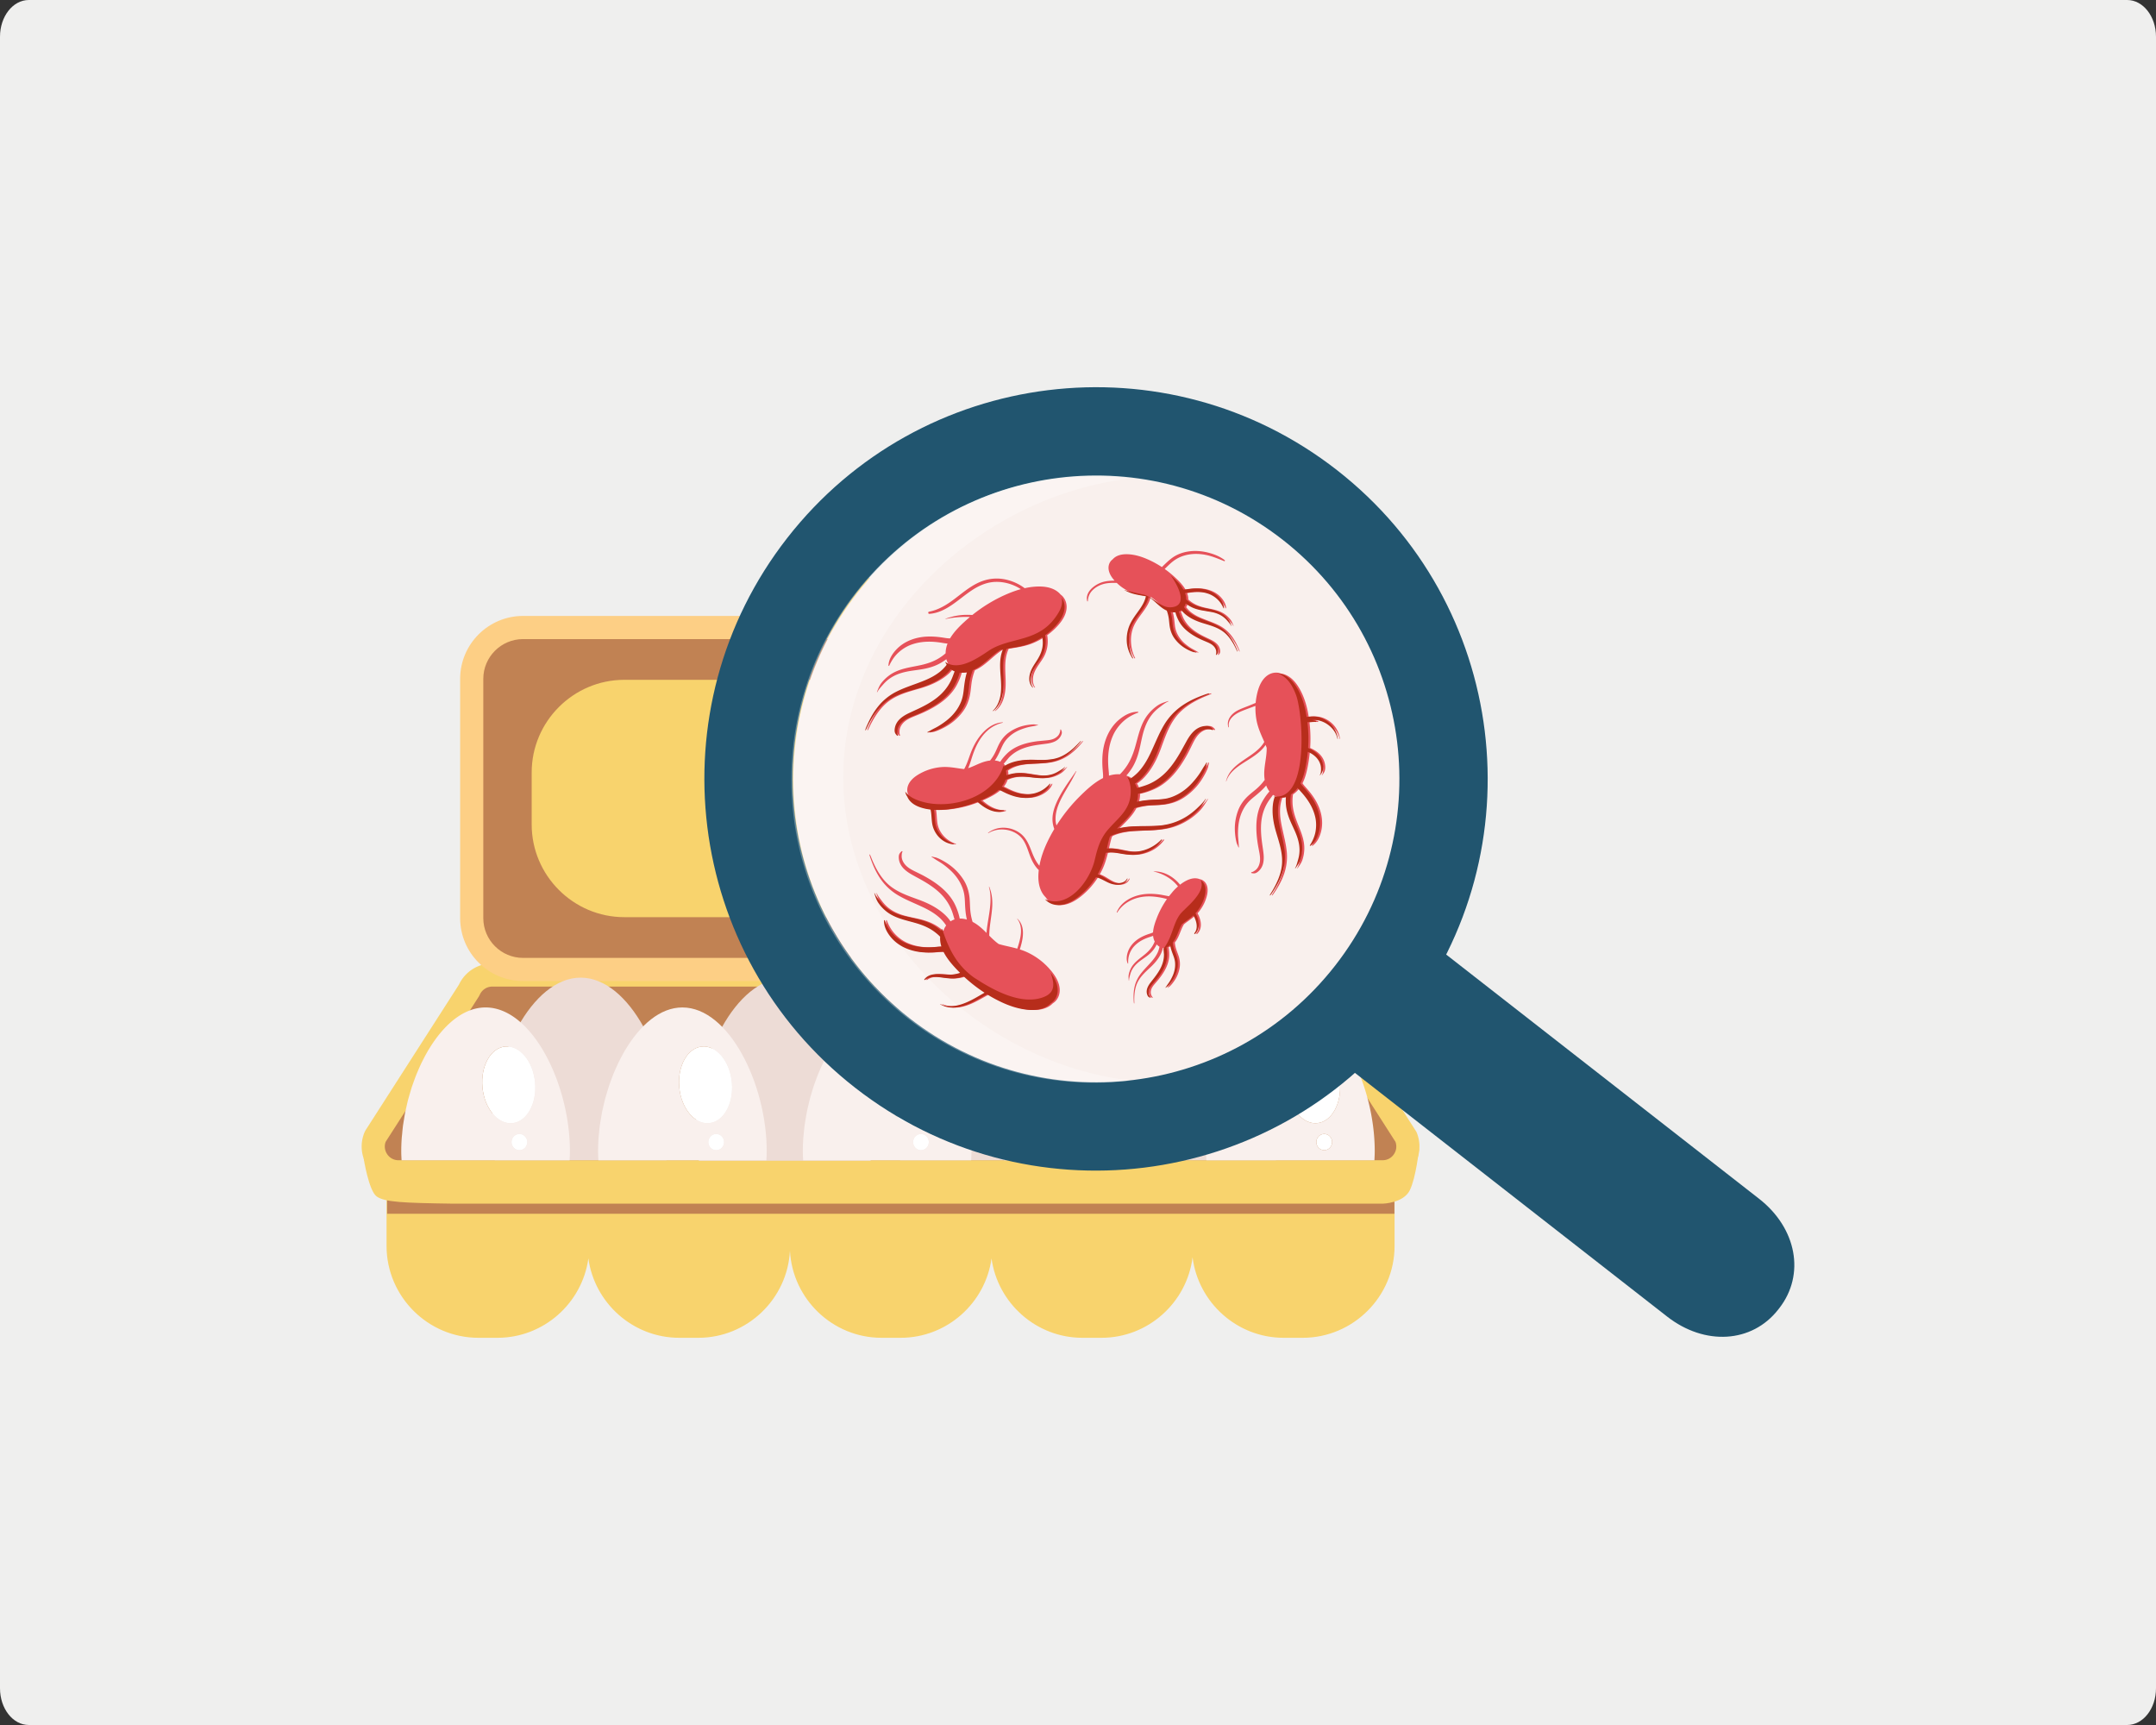
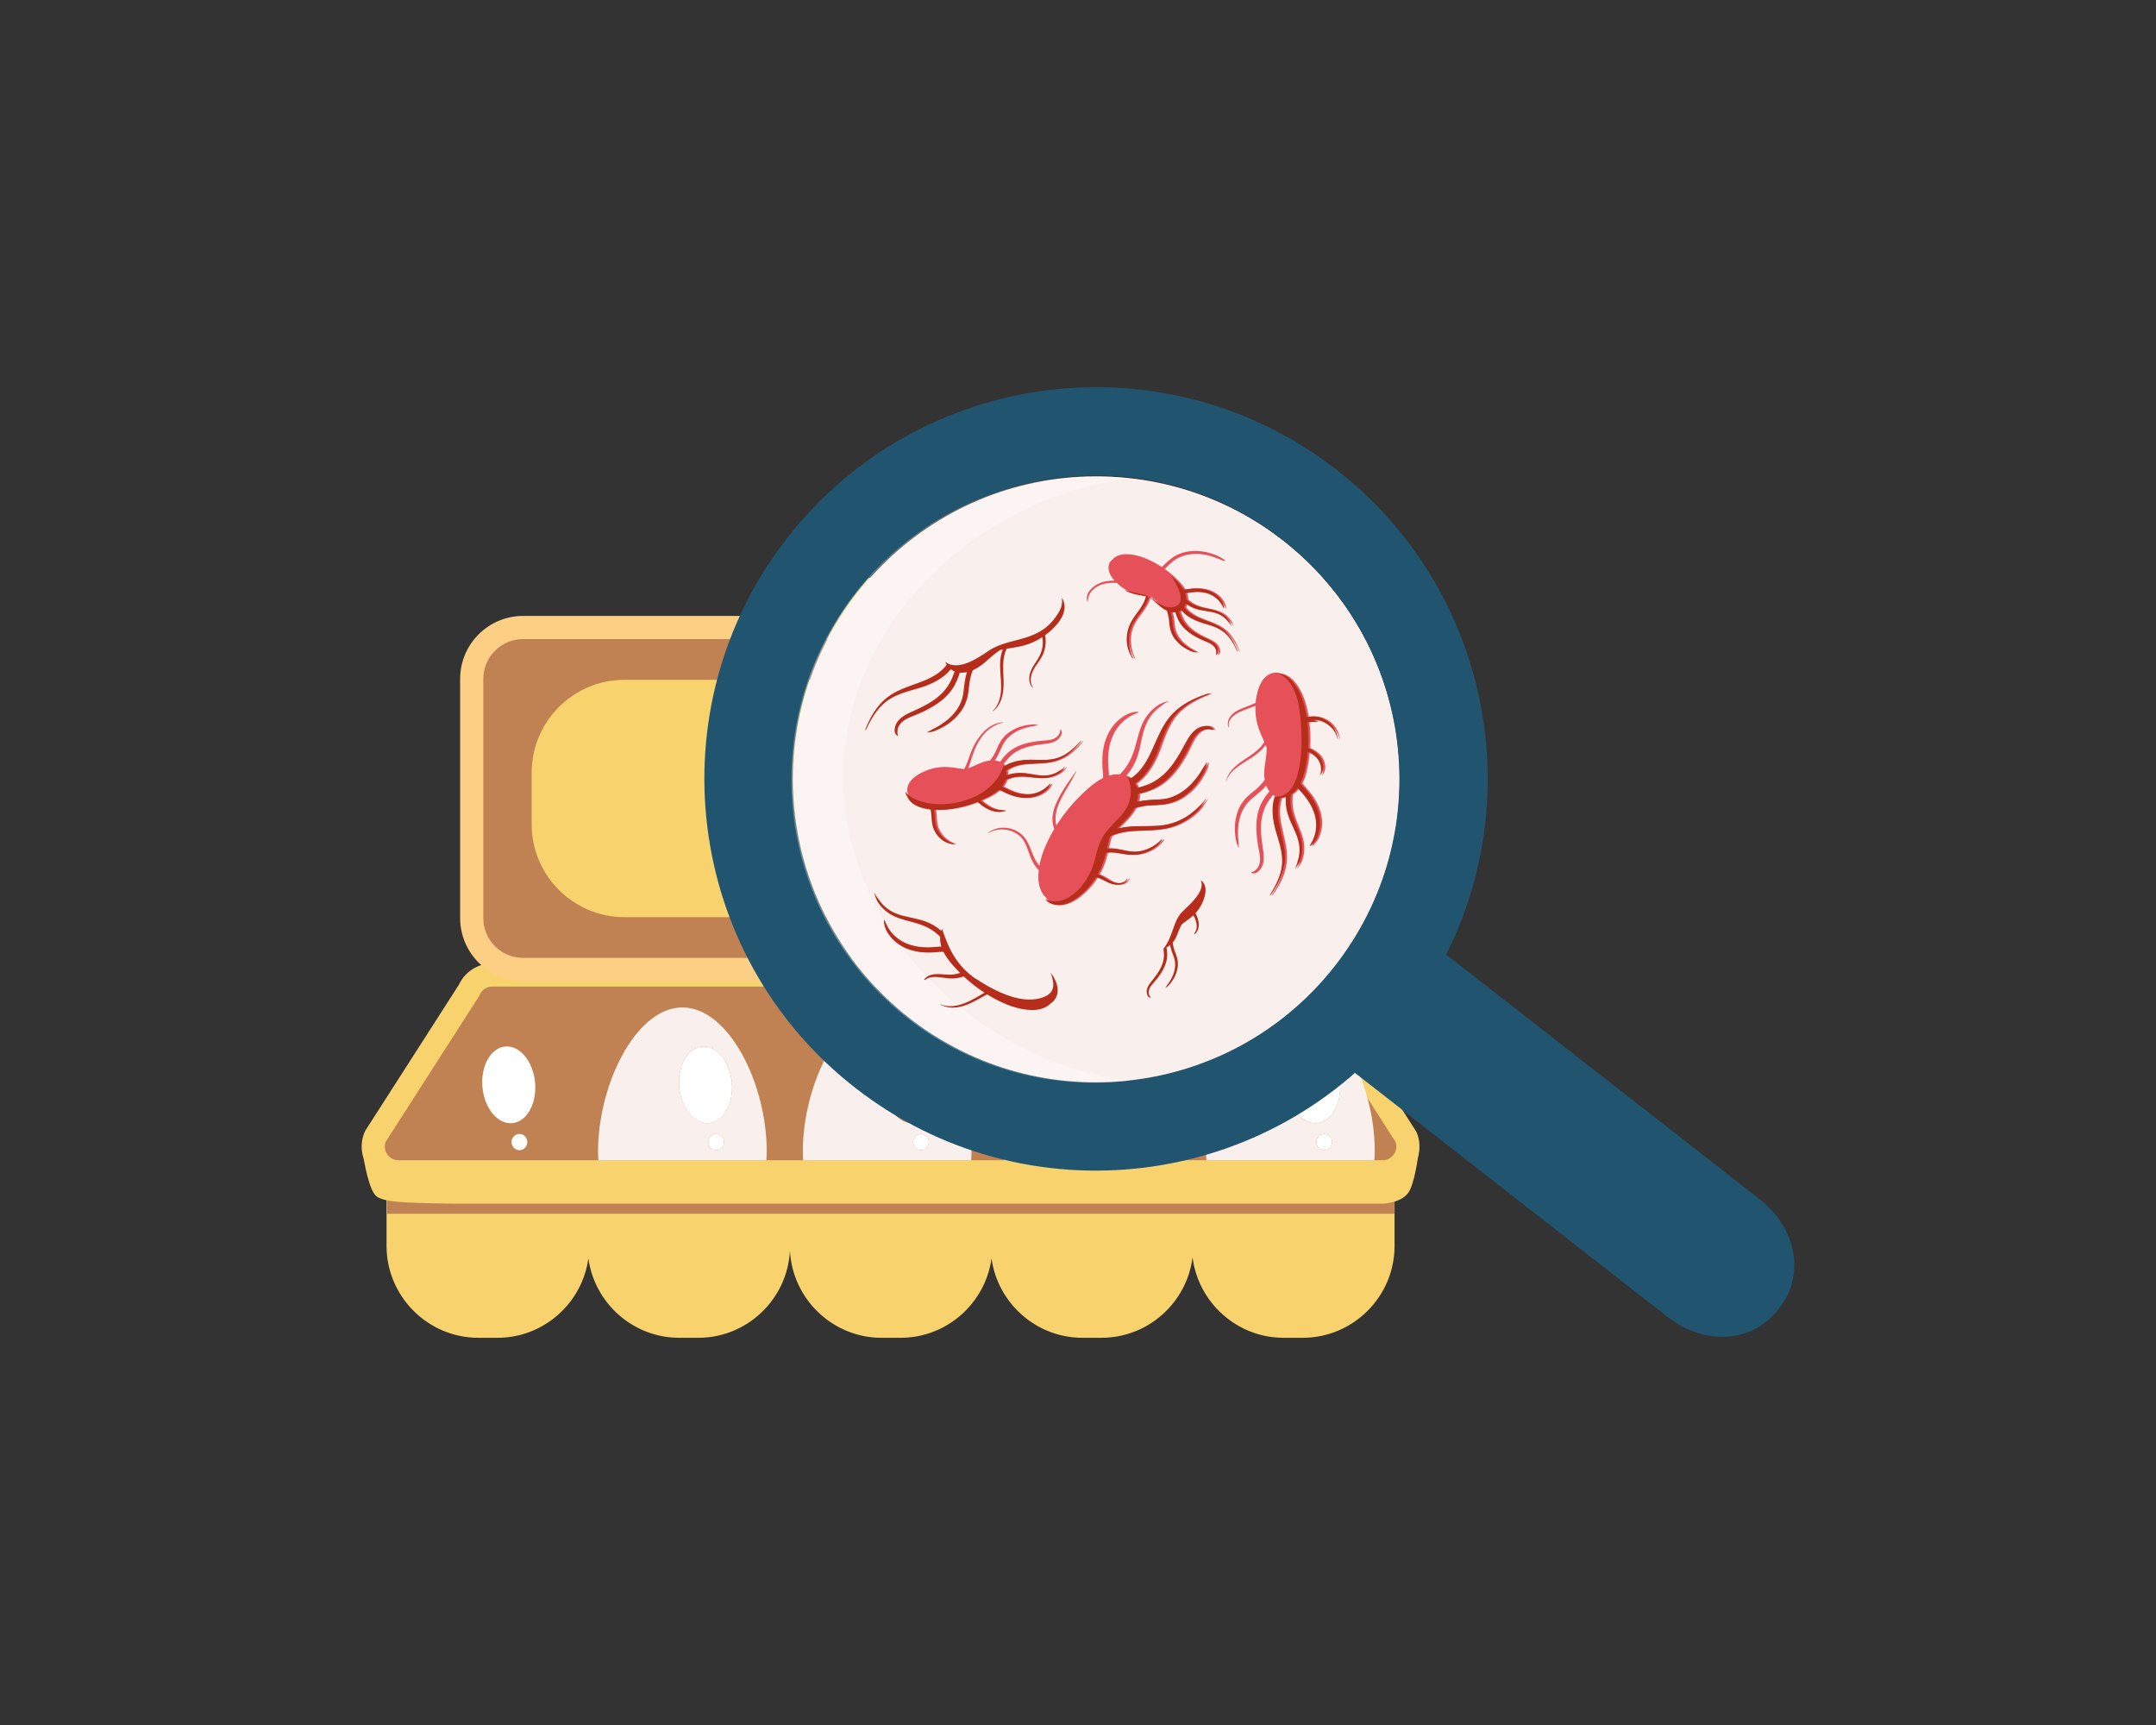
<svg xmlns="http://www.w3.org/2000/svg" width="1000" height="800">
  <rect width="100%" height="100%" fill="#333333" stroke="none" />
-   <path fill="#efefee" d="M1000 782.979c0 9.4-5.984 17.021-13.363 17.021H13.363C5.982 800 0 792.379 0 782.979V17.022C0 7.622 5.982 0 13.363 0h973.273C994.016 0 1000 7.622 1000 17.022v765.957z" />
  <path d="M583.218 449.116H243.153c-11.813 0-21.477-9.664-21.477-21.477V311.3c0-11.813 9.664-21.479 21.477-21.479h340.065c11.813 0 21.479 9.667 21.479 21.479v116.339c-.001 11.813-9.666 21.477-21.479 21.477zm56.828 93.89l12.083-4.474.894-12.082-49.22-76.514H227.046l-8.726 12.305-43.627 60.406-2.013 16.777 17.452 4.7z" fill="#c18253" />
  <path fill="#f8d36d" d="M553.5 543.676h-.722-92.442-.887-92.941-.223-92.94-.888-93.164v34.16c0 23.424 19.165 42.59 42.59 42.59h8.872c21.458 0 39.294-16.098 42.146-36.803 2.853 20.705 20.688 36.803 42.145 36.803h8.872c22.69 0 41.33-17.996 42.479-40.414 1.149 22.418 19.788 40.414 42.478 40.414h8.872c21.46 0 39.294-16.098 42.146-36.803 2.852 20.705 20.687 36.803 42.146 36.803h8.872c21.646 0 39.619-16.377 42.228-37.344 2.612 20.967 20.585 37.344 42.23 37.344h8.872c23.422 0 42.589-19.166 42.589-42.59v-34.16H553.5z" />
  <path fill="#c18253" d="M179.561 552.68v10.238h467.197v-8.501z" />
  <g fill="#f8d36d">
    <path d="M168.653 537.077s2.35 15.102 6.04 17.787 12.418 3.018 35.238 3.355H641.39s9.619-.223 12.529-6.264 4.251-19.018 4.251-19.018l-16.334 12.979-458.641-3.359-14.542-5.48z" />
    <path d="M641.261 548.823H184.864a17.05 17.05 0 0 1-14.305-7.729c-3.174-4.836-3.69-10.893-1.383-16.199l.403-.76 43.278-67.475c2.809-6.004 8.84-9.857 15.495-9.857h369.419a17.1 17.1 0 0 1 15.494 9.857l43.684 68.234c2.309 5.307 1.789 11.363-1.384 16.205a17.06 17.06 0 0 1-14.304 7.724zm-462.375-19.301a6.24 6.24 0 0 0 .653 5.682 6.25 6.25 0 0 0 5.325 2.879h456.397c2.187 0 4.127-1.045 5.322-2.871 1.132-1.727 1.362-3.781.653-5.695L603.61 461.37a6.37 6.37 0 0 0-5.84-3.826H228.352c-2.536 0-4.831 1.504-5.841 3.832l-.403.754-43.222 67.392z" />
  </g>
  <path fill="#fdcf85" d="M583.506 454.981H242.621c-16.097 0-29.197-13.098-29.197-29.197V314.839c0-16.096 13.1-29.19 29.197-29.19h340.885c16.097 0 29.189 13.095 29.189 29.19v110.944c0 16.1-13.092 29.198-29.189 29.198zM242.621 296.389c-10.178 0-18.457 8.278-18.457 18.45v110.944c0 10.18 8.279 18.461 18.457 18.461h340.885c10.172 0 18.451-8.281 18.451-18.461V314.839c0-10.172-8.279-18.45-18.451-18.45H242.621z" />
  <path d="M536.559 425.35H289.563c-23.624 0-42.955-19.328-42.955-42.953v-24.163c0-23.626 19.331-42.957 42.955-42.957h246.996c23.626 0 42.957 19.331 42.957 42.957v24.163c0 23.625-19.331 42.953-42.957 42.953zm-77.437-133.29h-92.119c-3.229 0-5.626-2.993-4.922-6.141l3.116-13.953c.515-2.305 2.559-3.945 4.921-3.945h85.887c2.36 0 4.405 1.641 4.92 3.945l3.117 13.953c.704 3.148-1.693 6.141-4.92 6.141z" fill="#f8d36d" />
-   <path d="M309.131 538.083c.898-4.398 1.421-9.184 1.421-14.465 0-32.771-18.456-70.215-41.221-70.215s-41.225 37.443-41.225 70.215c0 5.281.526 10.066 1.425 14.465h79.6zm94.636.226c.899-4.398 1.424-9.188 1.424-14.465 0-32.775-18.456-70.219-41.224-70.219s-41.224 37.443-41.224 70.219c0 5.277.524 10.066 1.424 14.465h79.6zm93.296-.226c.897-4.398 1.423-9.184 1.423-14.465 0-32.771-18.455-70.215-41.223-70.215s-41.224 37.443-41.224 70.215c0 5.281.523 10.066 1.423 14.465h79.601zm94.747 0c.899-4.398 1.423-9.184 1.423-14.465 0-32.771-18.456-70.215-41.224-70.215s-41.222 37.443-41.222 70.215c0 5.281.523 10.066 1.423 14.465h79.6z" fill="#eddcd6" />
  <path d="M186.111 533.848l.219-6.043-.219 6.043zm3.946-26.558l1.073-3.518-1.073 3.518zm-3.532 18.554l.436-4.127-.436 4.127zm10.115-35.148l1.616-2.965-1.616 2.965zm-2.501 5.252l1.453-3.191-1.453 3.191zm-2.199 5.545l1.267-3.365-1.267 3.365zm-3.421 11.769l.865-3.635-.865 3.635zm-1.18 6.129l.647-3.756-.647 3.756z" fill="#f4ece6" />
-   <path fill="#f9f0ed" d="M225.226 467.221c-10.267 0-19.581 8.074-26.559 19.83.027-.066.047-.143.076-.213-.17.289-.318.604-.487.893a76.71 76.71 0 0 0-1.616 2.965l-1.048 2.061c-.505 1.041-.983 2.111-1.453 3.191l-.932 2.18c-.446 1.1-.857 2.232-1.267 3.365l-.81 2.279c-.384 1.156-.727 2.338-1.073 3.518l-.673 2.338c-.319 1.199-.591 2.418-.865 3.635l-.533 2.373c-.25 1.246-.444 2.498-.647 3.756l-.378 2.326c-.188 1.375-.311 2.752-.436 4.127-.059.654-.15 1.309-.195 1.961a85.86 85.86 0 0 0-.219 6.043c0 1.465.074 2.863.152 4.256h77.925c.076-1.393.152-2.791.152-4.256 0-31.097-17.512-66.628-39.114-66.628zm15.688 66.197c-2.016 0-3.653-1.684-3.653-3.76s1.638-3.762 3.653-3.762 3.654 1.682 3.654 3.762-1.637 3.76-3.654 3.76zm-3.289-12.543c-6.737.629-12.938-6.816-13.851-16.627-.914-9.805 3.807-18.266 10.543-18.896s12.939 6.818 13.851 16.627-3.807 18.271-10.543 18.896z" />
  <g fill="#fff">
    <path d="M237.625 520.875c6.736-.625 11.457-9.086 10.543-18.896s-7.115-17.252-13.851-16.627c-6.736.631-11.457 9.092-10.543 18.896.913 9.811 7.114 17.256 13.851 16.627z" />
    <ellipse cx="240.914" cy="529.658" rx="3.653" ry="3.761" />
  </g>
  <path d="M277.39 533.848l.219-6.043-.219 6.043zm3.948-26.558l1.073-3.518-1.073 3.518zm-3.532 18.554l.435-4.127-.435 4.127zm10.115-35.148l1.616-2.965-1.616 2.965zm-2.501 5.252l1.451-3.191-1.451 3.191zm-2.199 5.545l1.267-3.365-1.267 3.365zm-3.421 11.769l.864-3.635-.864 3.635zm-1.179 6.129l.645-3.756-.645 3.756z" fill="#f4ece6" />
  <path fill="#f9f0ed" d="M316.505 467.221c-10.267 0-19.581 8.074-26.558 19.83.029-.066.05-.143.077-.213-.171.289-.319.604-.486.893-.558.965-1.092 1.957-1.616 2.965l-1.05 2.061c-.504 1.041-.981 2.111-1.451 3.191l-.933 2.18c-.446 1.1-.859 2.232-1.267 3.365l-.81 2.279c-.385 1.156-.728 2.338-1.073 3.518l-.674 2.338c-.318 1.199-.59 2.418-.864 3.635l-.535 2.373c-.248 1.246-.443 2.498-.645 3.756l-.38 2.326c-.187 1.375-.309 2.752-.435 4.127l-.197 1.961c-.141 2.025-.219 4.043-.219 6.043 0 1.465.076 2.863.154 4.256h6.521 71.403c.076-1.393.152-2.791.152-4.256.002-31.097-17.512-66.628-39.114-66.628zm15.689 66.197c-2.017 0-3.653-1.684-3.653-3.76s1.637-3.762 3.653-3.762 3.655 1.682 3.655 3.762-1.637 3.76-3.655 3.76zm-3.289-12.543c-6.737.629-12.938-6.816-13.851-16.627-.915-9.805 3.807-18.266 10.543-18.896s12.938 6.818 13.851 16.627-3.806 18.271-10.543 18.896z" />
  <g fill="#fff">
    <path d="M328.905 520.875c6.736-.625 11.457-9.086 10.543-18.896s-7.114-17.252-13.851-16.627c-6.736.631-11.458 9.092-10.543 18.896.913 9.811 7.114 17.256 13.851 16.627z" />
    <ellipse cx="332.194" cy="529.658" rx="3.653" ry="3.761" />
  </g>
  <path d="M372.362 533.848l.22-6.043-.22 6.043zm3.95-26.558l1.071-3.518-1.071 3.518zm-3.535 18.554l.435-4.127-.435 4.127zm10.116-35.148l1.616-2.965-1.616 2.965zm-2.5 5.252l1.452-3.191-1.452 3.191zm-2.2 5.545l1.265-3.365-1.265 3.365zm-3.42 11.769l.862-3.635-.862 3.635zm-1.179 6.129l.645-3.756-.645 3.756z" fill="#f4ece6" />
  <path fill="#f9f0ed" d="M411.479 467.221c-10.268 0-19.581 8.074-26.56 19.83.028-.066.049-.143.078-.213-.172.289-.321.604-.488.893-.556.965-1.092 1.957-1.616 2.965l-1.048 2.061c-.504 1.041-.981 2.111-1.452 3.191l-.935 2.18c-.445 1.1-.857 2.232-1.265 3.365l-.811 2.279c-.384 1.156-.727 2.338-1.071 3.518l-.676 2.338c-.316 1.199-.588 2.418-.862 3.635l-.535 2.373c-.251 1.246-.443 2.498-.645 3.756l-.382 2.326c-.187 1.375-.31 2.752-.435 4.127-.06.654-.15 1.309-.195 1.961-.143 2.025-.22 4.043-.22 6.043 0 1.465.076 2.863.153 4.256h6.523 71.402c.075-1.393.151-2.791.151-4.256.003-31.097-17.509-66.628-39.111-66.628zm15.687 66.197c-2.017 0-3.653-1.684-3.653-3.76s1.637-3.762 3.653-3.762 3.655 1.682 3.655 3.762-1.635 3.76-3.655 3.76zm-3.288-12.543c-6.736.629-12.939-6.816-13.852-16.627-.913-9.805 3.808-18.266 10.545-18.896s12.937 6.818 13.851 16.627-3.809 18.271-10.544 18.896z" />
  <g fill="#fff">
-     <path d="M423.878 520.875c6.735-.625 11.456-9.086 10.544-18.896s-7.115-17.252-13.851-16.627c-6.737.631-11.458 9.092-10.545 18.896.912 9.811 7.116 17.256 13.852 16.627z" />
    <ellipse cx="427.166" cy="529.658" rx="3.653" ry="3.761" />
  </g>
  <path d="M465.435 533.848l.219-6.043-.219 6.043zm3.946-26.558l1.074-3.518-1.074 3.518zm-3.532 18.554l.436-4.127-.436 4.127zm10.114-35.148l1.616-2.965-1.616 2.965zm-2.5 5.252l1.452-3.191-1.452 3.191zm-2.199 5.545l1.267-3.365-1.267 3.365zm-3.42 11.769l.862-3.635-.862 3.635zm-1.181 6.129l.646-3.756-.646 3.756z" fill="#f4ece6" />
  <path fill="#f9f0ed" d="M504.549 467.221c-10.269 0-19.58 8.074-26.561 19.83.029-.066.051-.143.078-.213-.171.289-.319.604-.487.893-.555.965-1.092 1.957-1.616 2.965l-1.048 2.061c-.506 1.041-.983 2.111-1.452 3.191l-.933 2.18c-.446 1.1-.858 2.232-1.267 3.365l-.809 2.279c-.386 1.156-.729 2.338-1.074 3.518l-.675 2.338c-.317 1.199-.589 2.418-.862 3.635l-.534 2.373c-.25 1.246-.445 2.498-.646 3.756l-.379 2.326c-.188 1.375-.311 2.752-.436 4.127-.061.654-.15 1.309-.195 1.961a86.47 86.47 0 0 0-.219 6.043c0 1.465.074 2.863.151 4.256h6.522 71.403c.075-1.393.151-2.791.151-4.256.002-31.097-17.509-66.628-39.112-66.628zm15.688 66.197c-2.018 0-3.653-1.684-3.653-3.76s1.636-3.762 3.653-3.762 3.654 1.682 3.654 3.762-1.634 3.76-3.654 3.76zm-3.289-12.543c-6.736.629-12.938-6.816-13.851-16.627-.913-9.805 3.807-18.266 10.543-18.896s12.938 6.818 13.851 16.627-3.806 18.271-10.543 18.896z" />
  <g fill="#fff">
    <path d="M516.948 520.875c6.736-.625 11.456-9.086 10.543-18.896s-7.114-17.252-13.851-16.627c-6.736.631-11.456 9.092-10.543 18.896.913 9.811 7.115 17.256 13.851 16.627z" />
    <ellipse cx="520.237" cy="529.658" rx="3.653" ry="3.761" />
  </g>
-   <path d="M559.4 533.848l.217-6.043-.217 6.043zm3.948-26.558l1.073-3.518-1.073 3.518zm-3.534 18.554l.435-4.127-.435 4.127zm10.115-35.148l1.616-2.965-1.616 2.965zm-2.5 5.252l1.452-3.191-1.452 3.191zm-2.199 5.545l1.266-3.365-1.266 3.365zm-3.42 11.769l.862-3.635-.862 3.635zm-1.182 6.129l.647-3.756-.647 3.756z" fill="#f4ece6" />
+   <path d="M559.4 533.848l.217-6.043-.217 6.043zm3.948-26.558l1.073-3.518-1.073 3.518zm-3.534 18.554l.435-4.127-.435 4.127zl1.616-2.965-1.616 2.965zm-2.5 5.252l1.452-3.191-1.452 3.191zm-2.199 5.545l1.266-3.365-1.266 3.365zm-3.42 11.769l.862-3.635-.862 3.635zm-1.182 6.129l.647-3.756-.647 3.756z" fill="#f4ece6" />
  <path fill="#f9f0ed" d="M598.515 467.221c-10.269 0-19.581 8.074-26.561 19.83.03-.066.05-.143.078-.213-.171.289-.319.604-.487.893a76.71 76.71 0 0 0-1.616 2.965l-1.048 2.061c-.506 1.041-.983 2.111-1.452 3.191l-.933 2.18c-.447 1.1-.859 2.232-1.266 3.365l-.81 2.279c-.386 1.156-.729 2.338-1.073 3.518l-.676 2.338c-.317 1.199-.589 2.418-.864 3.635l-.532 2.373c-.25 1.246-.445 2.498-.647 3.756l-.379 2.326c-.187 1.375-.31 2.752-.435 4.127l-.197 1.961c-.14 2.025-.217 4.043-.217 6.043 0 1.465.075 2.863.151 4.256h6.522 71.403c.075-1.393.151-2.791.151-4.256.002-31.097-17.51-66.628-39.112-66.628zm15.689 66.197c-2.019 0-3.655-1.684-3.655-3.76s1.637-3.762 3.655-3.762 3.653 1.682 3.653 3.762-1.636 3.76-3.653 3.76zm-3.29-12.543c-6.738.629-12.939-6.816-13.852-16.627-.913-9.805 3.808-18.266 10.543-18.896s12.938 6.818 13.852 16.627-3.807 18.271-10.543 18.896z" />
  <g fill="#fff">
    <path d="M610.914 520.875c6.736-.625 11.456-9.086 10.543-18.896s-7.113-17.252-13.852-16.627c-6.735.631-11.456 9.092-10.543 18.896.913 9.811 7.114 17.256 13.852 16.627z" />
    <ellipse cx="614.204" cy="529.658" rx="3.655" ry="3.761" />
  </g>
  <circle fill="#f9f0ed" cx="508.584" cy="361.56" r="140.642" />
  <g fill="#21556f">
    <path d="M396.605 504.442c79.092 61.725 193.244 47.641 254.966-31.449s47.642-193.245-31.449-254.966-193.244-47.641-254.966 31.451-47.641 193.239 31.449 254.964zm25.194-32.285c-61.261-47.809-72.168-136.225-24.36-197.486s136.228-72.169 197.491-24.361 72.167 136.228 24.359 197.488-136.227 72.169-197.49 24.359z" />
    <path d="M657.278 432.825c4.127 1.525 7.168 4.932 10.874 7.822l147.766 115.314c17.427 13.604 21.51 35.158 9.324 50.77l-.448.574c-12.185 15.613-34.083 16.889-51.516 3.293L625.515 495.28c-3.706-2.891-7.745-5.018-10.231-8.646l41.994-53.809z" />
  </g>
  <path opacity=".3" fill="#fff" d="M391.104 360.479c0 72.035 63.448 132.395 133.261 140.645-5.472.648-11.023 1.018-16.671 1.018-77.674 0-140.641-62.971-140.641-140.646s62.967-140.641 140.641-140.641c5.647 0 11.199.372 16.671 1.018-69.813 8.246-133.261 66.58-133.261 138.606z" />
  <g fill="#e65159">
-     <path d="M491.53 458.963l-.004-.137-.02-.307c-.001-.01-.001-.02-.003-.029-.224-2.672-1.553-5.146-3.194-7.311l-.657-.832-1.364-1.561-1.031-1.061-1.078-1.008c-2.203-1.969-4.681-3.619-7.345-4.906-1.247-.602-2.524-1.082-3.821-1.494l.309-1.018c1.296-4.336 2.247-9.83-1.461-13.248-.045-.043-.103.02-.066.066 3.114 3.957 1.479 9.469.032 13.846-1.868-.531-3.771-.945-5.683-1.389-.982-.225-1.964-.477-2.933-.766-.439-.316-.866-.65-1.284-.996-1.086-.902-2.098-1.889-3.099-2.891.053-4.293 1.017-8.539 1.344-12.828.257-3.369-.041-6.684-1.333-9.83-.034-.08-.162-.053-.137.039 1.744 6.236-.109 12.869-.911 19.105a35.98 35.98 0 0 0-.219 2.254c-1.163-1.164-2.345-2.305-3.642-3.309l-.584-.438-.467-.326c-.566-.383-1.158-.738-1.773-1.057a26.65 26.65 0 0 1-.484-1.789c-.353-1.496-.56-3-.65-4.506-.095-1.586-.112-3.166-.267-4.754-.299-3.074-1.196-6.033-2.969-8.732-1.683-2.566-3.851-4.846-6.329-6.633-1.241-.895-2.544-1.683-3.886-2.383a19.43 19.43 0 0 0-2.058-.93c-.355-.135-.694-.209-1.061-.27s-.733-.187-1.1-.289c-.188-.053-.258.185-.081.276.779.405 1.461.945 2.213 1.404.692.421 1.391.83 2.069 1.276 1.411.929 2.726 1.982 3.992 3.119 2.107 1.887 3.923 4.162 5.153 6.686.639 1.309 1.105 2.541 1.418 3.934.336 1.494.433 2.992.494 4.488.108 2.701.269 5.361.901 8.033a11.26 11.26 0 0 0-3.326-.465l-.146-.699c-.398-1.754-1.028-3.535-1.774-5.203-2.846-6.361-8.706-10.605-14.57-13.814-1.464-.801-2.962-1.502-4.452-2.24-1.358-.674-2.759-1.434-3.881-2.52-.878-.848-1.591-1.933-1.915-3.093-.16-.574-.206-1.116-.172-1.688s.044-1.157.338-1.633c.124-.202-.163-.469-.342-.313-.478.416-.913.827-1.153 1.445-.235.604-.229 1.368-.157 2.041.16 1.514.82 2.937 1.86 4.126 1.137 1.303 2.565 2.287 4.029 3.133s2.961 1.621 4.434 2.451c2.936 1.652 5.848 3.51 8.364 5.836 2.4 2.219 4.31 4.836 5.586 7.852.614 1.451 1.009 2.934 1.479 4.484l.068.234c-.455.15-.891.342-1.304.568-.111.061-.22.125-.326.191-.075.045-.148.092-.222.141a18.67 18.67 0 0 0-.696-.967c-1.218-1.588-2.773-2.963-4.374-4.129-2.906-2.121-6.146-3.627-9.428-4.846-3.245-1.203-6.539-2.299-9.644-3.949-1.483-.789-2.913-1.709-4.222-2.801-1.459-1.217-2.722-2.646-3.835-4.188-1.099-1.523-2.038-3.154-2.866-4.822a47.47 47.47 0 0 1-1.197-2.608c-.371-.873-.685-1.768-1.091-2.627-.07-.148-.283-.083-.249.068.221.984.594 1.953.95 2.91.372 1 .776 1.991 1.218 2.968.858 1.898 1.87 3.736 3.074 5.457 2.08 2.975 4.735 5.451 7.809 7.301 3.036 1.826 6.271 3.17 9.458 4.609s6.101 2.799 8.908 5.021c.348.275.687.559 1.019.852l.165.148.165.156c.148.141.295.287.439.432.588.598 1.134 1.236 1.643 1.904.137.182.269.365.399.551.013.018.023.031.032.045l.152.238.129.217a8.81 8.81 0 0 0-1.146 2.088c-.044.113-.085.227-.123.338-.007.018-.012.035-.019.053-1.036-.908-2.131-1.734-3.301-2.449-2.442-1.49-5.016-2.361-7.7-3.012-2.448-.594-4.918-.994-7.351-1.709-2.475-.729-4.879-1.764-6.986-3.424-1.153-.91-2.183-1.982-3.068-3.16-.895-1.189-1.888-2.352-2.485-3.711-.041-.094-.188-.053-.158.043.496 1.582.938 3.098 1.913 4.504a18.5 18.5 0 0 0 3.405 3.695c4.2 3.484 9.545 4.262 14.43 5.75 2.541.775 5.044 1.785 7.314 3.313 1.194.803 2.315 1.713 3.293 2.695l.162.166c-.103 1.531.116 3.076.571 4.557-.881.008-1.749.092-2.546.168-4.696.445-9.572.207-14.191-1.85-2.167-.963-4.179-2.443-5.831-4.227-1.661-1.791-2.864-3.975-3.699-6.221-.07-.191-.339-.127-.345.045-.087 2.795 1.316 5.482 3.146 7.707 3.487 4.242 8.702 6.357 13.726 6.941 2.561.297 5.121.252 7.629.029 1.091-.098 2.105-.197 3.112-.117 1.745 3.457 4.445 6.439 7.131 9.189l.531.533c-1.416.492-2.899.789-4.398.834-3.921.121-9.371-1.506-12.164 2.186-.163.215.168.408.345.266 1.877-1.502 4.299-1.5 6.575-1.254 2.359.252 4.678.732 7.063.539 1.465-.119 2.906-.426 4.285-.914 2.226 2.084 4.589 4.023 7.066 5.797a72.77 72.77 0 0 0 2.58 1.758l-2.854 1.643c-5.071 2.969-11.785 6.309-17.666 3.631-.063-.027-.118.061-.057.096 4.058 2.402 8.719 1.695 12.906-.006 3.094-1.256 5.932-3.039 8.877-4.596 2.111 1.309 4.295 2.504 6.54 3.563 3.375 1.594 6.937 2.834 10.638 3.391 3.445.518 7.268.514 10.375-1.27.71-.406 1.383-.93 1.974-1.537.706-.42 1.31-1.008 1.792-1.668.047-.064.092-.131.138-.197l.175-.271c.061-.098.112-.188.162-.278.004-.006.008-.012.011-.018.049-.088.095-.178.14-.266a.23.23 0 0 1 .013-.027c.043-.088.084-.176.124-.264.004-.012.011-.023.016-.035.038-.086.072-.174.106-.26l.02-.047c.032-.084.063-.168.091-.254l.02-.057.077-.248.02-.072c.022-.078.045-.158.063-.24.008-.025.014-.055.02-.082a5.6 5.6 0 0 0 .052-.232c.007-.031.013-.063.018-.096.015-.074.028-.148.039-.223.007-.035.011-.074.017-.109.01-.072.021-.141.028-.213.005-.041.009-.084.013-.125.006-.068.014-.133.018-.201l.01-.143.01-.186c.002-.055.002-.109.002-.166l.002-.166c0-.058-.001-.122-.003-.189zm3.199-177.722l-.003-.127-.014-.213-.009-.111-.023-.226-.011-.097-.035-.234-.014-.084-.047-.245-.015-.07-.06-.253-.016-.059-.074-.26-.015-.049-.089-.267c-.004-.013-.009-.024-.014-.036l-.104-.271-.012-.027-.121-.275c-.003-.007-.006-.013-.008-.02l-.139-.278-.161-.292-.122-.205c-.438-.693-.998-1.321-1.672-1.79a9.17 9.17 0 0 0-1.862-1.673c-2.975-1.995-6.786-2.266-10.259-1.991-1.539.122-3.062.364-4.564.698-3.187-2.417-7.134-3.947-10.901-4.362-3.912-.43-7.742.375-11.244 2.139-3.702 1.864-6.885 4.546-10.168 7.039-3.639 2.763-7.489 5.215-12.048 6.078-.563.107-.438 1.042.136 1.004 7.934-.542 13.769-7.104 20.091-11.162 3.28-2.104 6.846-3.6 10.789-3.668 3.672-.063 7.346.922 10.53 2.741a20.44 20.44 0 0 1 1.031.635 46 46 0 0 0-4.501 1.498c-3.728 1.449-7.319 3.259-10.727 5.352-2.528 1.553-4.954 3.272-7.265 5.136-1.038-.07-2.079-.096-3.119-.074-3.214.066-6.331.728-9.337 1.83-.066.023-.041.12.029.105 3.051-.653 6.191-.952 9.308-.982.668-.007 1.337.009 2.006.04l-1.462 1.262c-2.871 2.555-5.773 5.343-7.756 8.669-1.012.01-2.016-.163-3.098-.336-2.484-.398-5.036-.62-7.611-.503-5.053.232-10.402 1.978-14.179 5.965-1.979 2.091-3.567 4.675-3.677 7.469-.006.171.258.254.342.069.99-2.183 2.342-4.277 4.125-5.948 1.772-1.663 3.884-2.999 6.111-3.808 4.752-1.729 9.633-1.626 14.287-.853.788.131 1.649.275 2.526.343-.557 1.447-.881 2.972-.888 4.508l-.173.152c-1.045.913-2.227 1.741-3.473 2.46-2.372 1.364-4.939 2.197-7.528 2.793-4.979 1.144-10.363 1.545-14.797 4.728a18.58 18.58 0 0 0-3.655 3.447c-1.071 1.336-1.618 2.816-2.223 4.36-.038.093.107.145.155.054.691-1.314 1.762-2.403 2.737-3.527.966-1.113 2.068-2.112 3.282-2.938 2.219-1.509 4.688-2.374 7.209-2.927 2.476-.545 4.969-.771 7.451-1.191 2.724-.462 5.352-1.15 7.892-2.467 1.217-.63 2.367-1.38 3.465-2.213l.015.056c.03.113.063.227.098.342.24.78.576 1.507.997 2.164l-.144.208c-.055.077-.111.152-.168.228-.011.013-.021.026-.035.043-.143.176-.287.35-.438.521a19.89 19.89 0 0 1-1.771 1.785 17.69 17.69 0 0 1-.469.4c-.058.05-.117.096-.175.145a8.99 8.99 0 0 0-.176.136c-.352.271-.71.53-1.075.779-2.956 2.02-5.957 3.173-9.239 4.387s-6.6 2.327-9.755 3.937c-3.195 1.629-6.018 3.914-8.3 6.736-1.322 1.634-2.46 3.396-3.449 5.229-.509.945-.98 1.904-1.421 2.877-.423.929-.863 1.87-1.153 2.836-.045.148.164.229.244.086.465-.829.841-1.699 1.272-2.544.434-.851.891-1.692 1.377-2.52.943-1.605 1.993-3.167 3.196-4.608 1.217-1.459 2.577-2.799 4.117-3.91 1.381-.997 2.872-1.815 4.408-2.498 3.211-1.43 6.574-2.292 9.895-3.267 3.36-.986 6.696-2.261 9.746-4.175 1.676-1.052 3.324-2.314 4.649-3.812a18.53 18.53 0 0 0 .763-.917 5.99 5.99 0 0 0 .211.155c.103.074.205.146.313.214a7.59 7.59 0 0 0 1.262.658l-.087.229c-.576 1.513-1.075 2.965-1.788 4.369-1.483 2.92-3.571 5.397-6.121 7.442-2.673 2.145-5.708 3.794-8.752 5.237l-4.594 2.135c-1.52.741-3.013 1.624-4.238 2.844-1.12 1.114-1.88 2.488-2.145 3.986-.117.666-.178 1.427.014 2.048.196.633.604 1.073 1.05 1.521.167.169.474-.078.362-.289-.26-.494-.229-1.079-.223-1.651a5.02 5.02 0 0 1 .291-1.674c.403-1.135 1.19-2.167 2.125-2.952 1.196-1.004 2.645-1.663 4.049-2.241 1.537-.633 3.081-1.227 4.598-1.924 6.073-2.791 12.217-6.615 15.5-12.762.861-1.613 1.613-3.344 2.134-5.067l.195-.688c1.121.101 2.248.008 3.35-.23-.819 2.621-1.163 5.264-1.461 7.951-.166 1.487-.366 2.976-.806 4.441-.409 1.368-.961 2.566-1.689 3.826-1.404 2.431-3.374 4.574-5.607 6.311-1.343 1.042-2.729 2.003-4.201 2.831-.709.398-1.434.757-2.152 1.129-.783.405-1.502.896-2.308 1.246-.183.079-.129.32.062.281.372-.077.743-.177 1.119-.212a5.41 5.41 0 0 0 1.075-.194 19.2 19.2 0 0 0 2.118-.784c1.386-.604 2.742-1.3 4.041-2.105a25.33 25.33 0 0 0 6.778-6.174c1.956-2.568 3.059-5.457 3.573-8.503.264-1.574.392-3.149.598-4.725.195-1.497.507-2.979.963-4.45.183-.593.387-1.174.608-1.749.636-.274 1.252-.589 1.843-.931.166-.096.328-.193.489-.294a18.75 18.75 0 0 0 .612-.395c3.029-2.026 5.54-4.757 8.499-6.882.44-.317.889-.618 1.351-.903a39.98 39.98 0 0 1 1.144-.237c-.546 1.381-.913 2.83-1.095 4.316-.681 5.572.905 11.171.023 16.73-.434 2.738-1.488 5.424-3.528 7.36-.099.095.044.225.146.146 3.652-2.837 4.694-7.62 4.797-12.023.131-5.654-1.114-11.52 1.428-16.842.021-.004.043-.007.064-.011 3.706-.586 7.379-1.079 10.89-2.48 1.946-.777 3.809-1.746 5.561-2.887a14.07 14.07 0 0 1 .2 3.587c-.179 2.469-1.113 4.662-2.4 6.752-1.291 2.097-2.837 4.104-3.488 6.518-.626 2.316-.484 4.709 1.203 6.522.084.089.246-.03.174-.133-1.442-2.039-1.159-4.877-.238-7.067 1.036-2.465 2.846-4.498 4.172-6.8 1.793-3.11 2.354-6.787 1.701-10.285a29.7 29.7 0 0 0 .786-.587c.389-.301.772-.611 1.146-.931a30.27 30.27 0 0 0 1.102-.986 34.32 34.32 0 0 0 1.472-1.462 28.16 28.16 0 0 0 .713-.782c1.789-2.045 3.288-4.422 3.698-7.071.002-.009.003-.019.004-.027a8.29 8.29 0 0 0 .041-.306l.014-.135.018-.197c.005-.056.007-.111.01-.166l.009-.165c.003-.063.003-.124.004-.185l.002-.146c.002-.067-.001-.134-.002-.201zm65.076 129.494l-.068-.188-.029-.076-.043-.109-.04-.09-.041-.09-.048-.1-.038-.076-.057-.105-.036-.066-.065-.109-.034-.057-.074-.113-.032-.049-.082-.113-.029-.043-.092-.115c-.008-.012-.018-.023-.026-.035l-.101-.117c-.008-.01-.017-.018-.024-.027l-.109-.117c-.007-.008-.014-.014-.021-.021l-.12-.117c-.005-.006-.01-.01-.017-.016l-.129-.115-.153-.125-.158-.119-.164-.109-.121-.076c-.419-.248-.886-.43-1.371-.496-.466-.195-.955-.324-1.439-.381-2.118-.252-4.212.637-5.979 1.725-.598.369-1.169.773-1.722 1.203-.881-1.082-1.876-2.059-2.982-2.918-2.686-2.086-5.853-3.318-9.27-3.256-.035.002-.044.055-.009.063 3.11.711 6.188 2.121 8.646 4.168.977.813 1.871 1.73 2.647 2.738a26.74 26.74 0 0 0-2.347 2.342l-1.828 2.223-3.608-.688c-2.987-.475-6.04-.629-9.031-.102-4.771.846-9.71 3.508-11.591 8.201-.058.145.168.227.244.104 2.596-4.189 7.108-6.652 11.933-7.279 2.896-.379 5.864-.092 8.716.479a38.54 38.54 0 0 1 2.394.57c-.512.73-1 1.477-1.463 2.236a41.37 41.37 0 0 0-3.233 6.545c-.829 2.133-1.611 4.398-1.761 6.699-.532.279-1.112.459-1.732.66-1.426.463-2.839 1.037-4.172 1.797-2.615 1.492-4.978 3.869-5.898 7.006-.482 1.645-.623 3.445.076 4.955.042.092.205.064.199-.055-.067-1.426.083-2.902.574-4.271.488-1.363 1.246-2.643 2.206-3.676 2.052-2.205 4.667-3.473 7.344-4.324.453-.145.948-.301 1.432-.504.097.918.339 1.814.751 2.631l-.05.129a13.1 13.1 0 0 1-1.174 2.244c-.888 1.367-2.023 2.504-3.234 3.521-2.327 1.955-5.074 3.629-6.562 6.516a11.08 11.08 0 0 0-1.003 2.82c-.206.998-.094 1.93.003 2.914.006.059.097.047.097-.016.012-.883.283-1.75.495-2.611.211-.852.524-1.68.944-2.447.767-1.4 1.842-2.529 3.027-3.506 1.165-.959 2.425-1.756 3.628-2.65 1.318-.982 2.524-2.061 3.515-3.447.474-.664.88-1.373 1.236-2.111.007.008.015.016.021.023l.145.156c.34.348.715.643 1.116.877l-.02.148-.027.166c-.003.01-.005.021-.008.033-.027.131-.057.264-.09.395a11.7 11.7 0 0 1-.455 1.426l-.141.34c-.017.041-.036.082-.054.123l-.056.119c-.113.238-.233.473-.358.705-1.02 1.873-2.299 3.295-3.708 4.83s-2.868 3.023-4.104 4.73a15.27 15.27 0 0 0-2.574 5.82 20.2 20.2 0 0 0-.411 3.707 27.62 27.62 0 0 0 .027 1.91c.027.607.049 1.227.157 1.816.017.09.148.076.152-.02.022-.566-.015-1.129-.016-1.695s.015-1.139.048-1.707c.064-1.109.198-2.221.444-3.311.25-1.104.608-2.182 1.123-3.188.462-.904 1.031-1.742 1.66-2.52 1.314-1.629 2.863-2.998 4.359-4.416 1.513-1.432 2.937-3.012 4.034-4.854.604-1.012 1.135-2.127 1.432-3.281a11.68 11.68 0 0 0 .155-.691c.052.01.104.018.154.025l.223.029a4.8 4.8 0 0 0 .848.006l.018.145c.104.959.233 1.863.235 2.801.005 1.951-.43 3.83-1.228 5.605-.835 1.861-1.996 3.559-3.219 5.148l-1.857 2.377c-.604.805-1.156 1.678-1.476 2.656-.292.893-.321 1.828-.056 2.693.118.385.291.805.563 1.082s.609.406.968.521c.136.045.23-.17.114-.252-.271-.191-.414-.51-.565-.814s-.254-.613-.3-.965c-.093-.711.044-1.473.327-2.143.361-.855.95-1.598 1.538-2.283.644-.754 1.301-1.486 1.915-2.268 2.463-3.125 4.684-6.818 4.758-10.967.02-1.088-.051-2.209-.243-3.264-.025-.141-.054-.279-.083-.418.622-.25 1.194-.605 1.715-1.029.275 1.611.81 3.105 1.379 4.611.316.832.613 1.676.778 2.572.154.836.186 1.621.142 2.484-.086 1.67-.549 3.34-1.264 4.865-.429.918-.902 1.803-1.459 2.641-.267.402-.554.791-.834 1.182-.306.428-.554.881-.885 1.287-.076.09.018.203.108.131.176-.141.346-.295.534-.414s.355-.238.519-.396c.323-.309.622-.639.909-.988.572-.697 1.103-1.434 1.573-2.213.94-1.557 1.596-3.311 1.919-5.109.341-1.891.142-3.723-.411-5.477-.287-.906-.646-1.775-.965-2.666-.301-.846-.538-1.717-.695-2.619-.063-.363-.113-.727-.151-1.092.263-.318.504-.652.726-.994l.179-.287.218-.375c1.058-1.896 1.647-4.025 2.64-5.953a13.66 13.66 0 0 1 .472-.844c.462-.385.941-.752 1.427-1.105 1.347-.98 2.696-1.93 3.911-3.051 1.412 2.445 2.409 5.906.472 8.252-.196.236.116.566.345.344 2.367-2.311 1.932-5.723.693-8.502a14.4 14.4 0 0 0-.537-1.068l.216-.24c1.16-1.326 2.131-2.809 2.879-4.4a20.49 20.49 0 0 0 .355-.805c.111-.271.218-.547.316-.822a19.93 19.93 0 0 0 .384-1.174 12.86 12.86 0 0 0 .166-.607c.393-1.569.544-3.235.044-4.752z" />
    <path d="M574.974 302.042c-.186-.648-.47-1.279-.744-1.903l-.923-1.932c-.642-1.23-1.383-2.417-2.248-3.519a17.08 17.08 0 0 0-5.45-4.561c-2.078-1.098-4.271-1.865-6.434-2.7s-4.143-1.627-6.086-2.999l-.707-.528c-.02-.014-.094-.074-.115-.091l-.115-.098-.308-.271a13.35 13.35 0 0 1-1.161-1.205l-.286-.351-.023-.029-.109-.152-.093-.141c.282-.436.51-.919.673-1.436l.068-.231.01-.036c.722.564 1.479 1.074 2.279 1.504 1.673.897 3.408 1.377 5.208 1.705l4.925.851c1.665.389 3.295.983 4.753 2.009a11.42 11.42 0 0 1 2.154 1.985c.638.759 1.34 1.493 1.789 2.377.031.061.127.028.103-.035-.39-1.036-.742-2.028-1.442-2.928a12.36 12.36 0 0 0-2.397-2.33c-2.915-2.158-6.477-2.466-9.764-3.267-1.71-.417-3.405-.991-4.966-1.921-.821-.489-1.599-1.051-2.283-1.669a3.62 3.62 0 0 1-.113-.103c.006-1.026-.199-2.048-.56-3.018.582-.038 1.153-.129 1.677-.21 3.086-.482 6.317-.517 9.451.673 1.471.558 2.858 1.465 4.021 2.59 1.17 1.129 2.051 2.537 2.691 4.003a.12.12 0 0 0 .227-.044c-.054-1.866-1.089-3.604-2.386-5.016-2.473-2.691-6.004-3.896-9.346-4.088-1.704-.099-3.396.032-5.043.279-.717.108-1.384.217-2.053.202-1.291-2.236-3.193-4.12-5.077-5.848-1.443-1.325-2.973-2.556-4.57-3.687 1.279-1.242 2.525-2.525 3.943-3.612 4.296-3.301 9.926-3.954 15.126-2.917 2.995.597 5.729 1.785 8.55 2.901.236.093.451-.275.252-.434-2.073-1.648-4.661-2.691-7.198-3.39-2.606-.717-5.368-1.037-8.066-.843-2.625.189-5.229.865-7.542 2.14-2.294 1.264-4.146 3.139-6.018 4.937l-.347.333-.596-.388c-2.242-1.423-4.608-2.658-7.066-3.653-2.294-.93-4.696-1.617-7.165-1.842-2.298-.209-4.822-.057-6.805 1.255-.453.3-.877.675-1.244 1.103-.449.309-.824.724-1.118 1.184a3.81 3.81 0 0 0-.082.137 4.3 4.3 0 0 0-.105.188c-.036.067-.066.129-.096.191-.035.073-.063.134-.088.196-.003.006-.006.012-.008.019-.024.06-.049.119-.071.181l-.009.024-.061.178c-.003.011-.007.021-.01.031-.019.058-.035.115-.052.173-.002.014-.006.026-.01.039-.015.056-.028.112-.041.169-.004.016-.007.031-.011.048-.012.054-.022.107-.032.162-.004.019-.006.036-.01.057-.009.052-.017.104-.024.155-.003.021-.005.043-.009.064l-.017.15-.006.074-.011.143c-.002.028-.002.058-.003.085l-.004.135c-.001.031 0 .063 0 .096l.001.123.004.111.006.111.011.13.008.092c.007.068.017.136.025.204.257 1.792 1.233 3.391 2.404 4.769.118.14.24.275.362.409-2.102.009-4.225.159-6.207.878-3.377 1.225-7.599 4.539-6.475 8.651.043.156.271.118.277-.038.1-2.071.834-3.773 2.339-5.214 1.479-1.415 3.38-2.37 5.366-2.839 1.856-.438 3.796-.448 5.712-.388.019.019.038.037.057.055.235.229.478.451.723.667s.497.427.753.631a20.97 20.97 0 0 0 5.049 2.981c2.315.963 4.743 1.318 7.193 1.736l.688.125c-.076.369-.17.735-.286 1.103-.776 2.452-2.313 4.545-3.8 6.607s-2.947 4.148-3.812 6.56c-.8 2.227-1.12 4.651-.947 7.011.201 2.756 1.173 5.132 2.596 7.468.11.182.388.02.285-.166-1.225-2.213-1.771-4.93-1.895-7.437-.124-2.497.298-5.034 1.307-7.327 2.05-4.656 6.328-8.017 7.702-13.021a16.56 16.56 0 0 0 .132-.523 14.47 14.47 0 0 1 .885.61c1.944 1.441 3.589 3.284 5.581 4.659l.403.269.321.198c.39.234.796.448 1.215.636a19.19 19.19 0 0 1 .391 1.173 17.99 17.99 0 0 1 .609 2.98c.125 1.054.199 2.106.365 3.16.318 2.037 1.029 3.976 2.308 5.705 1.215 1.645 2.737 3.08 4.447 4.174.854.548 1.748 1.022 2.662 1.436.459.208.92.389 1.396.539a3.38 3.38 0 0 0 .712.138c.247.027.492.096.738.15.125.027.163-.133.042-.188-.531-.24-1.004-.573-1.519-.849l-1.418-.771c-.97-.563-1.88-1.216-2.763-1.923-1.467-1.175-2.756-2.621-3.67-4.256-.475-.847-.832-1.65-1.095-2.567-.28-.983-.403-1.977-.504-2.973-.18-1.797-.39-3.564-.915-5.321.729.167 1.474.236 2.216.179l.126.461a18.97 18.97 0 0 0 1.378 3.4c2.134 4.129 6.176 6.729 10.179 8.637.999.477 2.018.885 3.031 1.319.925.396 1.88.848 2.664 1.526.614.531 1.128 1.227 1.389 1.987.129.378.181.737.181 1.121s.017.773-.158 1.101c-.075.14.126.308.238.196.3-.297.57-.588.705-1.009.132-.414.096-.923.022-1.367-.166-1.004-.659-1.926-1.394-2.68-.803-.823-1.786-1.423-2.787-1.93s-2.021-.966-3.028-1.46c-2.004-.986-4.003-2.11-5.758-3.562-1.675-1.385-3.041-3.056-4.004-5.017-.464-.943-.783-1.917-1.155-2.933l-.056-.153a5.09 5.09 0 0 0 .841-.431c.069-.044.139-.091.206-.14a2.82 2.82 0 0 0 .141-.103c.16.212.327.418.499.618.868 1.01 1.951 1.865 3.055 2.58 2.005 1.301 4.206 2.176 6.423 2.859 2.192.676 4.413 1.277 6.53 2.255 1.011.467 1.993 1.024 2.9 1.701 1.013.753 1.904 1.657 2.701 2.643.786.971 1.472 2.021 2.086 3.101a33.79 33.79 0 0 1 .895 1.693c.28.567.522 1.152.825 1.709.056.103.195.052.167-.049zm-72.807 41.629l-1.53 1.588-1.603 1.545c-1.069.971-2.207 1.882-3.428 2.671-1.237.799-2.549 1.475-3.94 1.939-1.249.418-2.535.678-3.821.828-2.693.313-5.364.172-8.031.125-2.697-.05-5.444.12-8.131.83-1.479.39-2.984.942-4.309 1.743l-.775.502-.118-.164-.18-.23a5.79 5.79 0 0 0-.771-.779l.116-.15 2.34-2.819c1.774-1.817 3.889-3.167 6.24-4.09 2.465-.968 5.08-1.485 7.651-1.848l3.874-.516c1.289-.195 2.594-.504 3.779-1.122 1.083-.565 1.963-1.406 2.509-2.454.243-.466.467-1.015.471-1.52.005-.514-.19-.934-.412-1.369-.083-.164-.366-.051-.335.13.075.426-.085.853-.224 1.274a3.9 3.9 0 0 1-.606 1.171c-.563.747-1.383 1.329-2.254 1.692-1.112.466-2.331.619-3.497.722l-3.826.357c-5.112.657-10.52 2.064-14.373 5.854-1.011.994-1.97 2.102-2.756 3.257a16.04 16.04 0 0 0-.304.463c-.801-.334-1.648-.526-2.515-.606 1.218-1.75 2.091-3.625 2.94-5.547.471-1.063.967-2.116 1.635-3.101.621-.918 1.308-1.676 2.138-2.439 1.603-1.475 3.552-2.604 5.598-3.371 1.231-.462 2.473-.852 3.749-1.122.613-.131 1.229-.229 1.845-.337.669-.118 1.312-.315 1.984-.388.153-.017.171-.208.021-.223-.291-.029-.587-.041-.87-.103a4.06 4.06 0 0 0-.835-.105c-.581-.005-1.154.027-1.738.09-1.16.125-2.319.325-3.461.621a19.62 19.62 0 0 0-6.425 2.999c-2.039 1.447-3.526 3.33-4.618 5.467-.564 1.103-1.027 2.239-1.549 3.356-.495 1.063-1.072 2.09-1.752 3.072a21.77 21.77 0 0 1-.856 1.153c-.532.057-1.059.146-1.572.262l-.427.104-.543.15c-2.617.773-5.032 2.148-7.612 3.04.604-1.37 1.065-2.811 1.506-4.243 1.491-4.853 3.521-9.606 7.349-13.102 2.007-1.833 4.489-3.146 7.144-3.741.111-.025.09-.208-.026-.2-4.626.306-8.322 3.382-10.965 6.997-1.406 1.925-2.528 4.039-3.436 6.239-1.121 2.722-1.874 5.599-3.285 8.195l-.145.256a40.06 40.06 0 0 1-1.904-.237c-2.858-.425-5.669-.912-8.574-.688-2.275.176-4.519.667-6.658 1.464a26 26 0 0 0-1.06.424 23.76 23.76 0 0 0-1.041.475c-.471.229-.948.474-1.423.741a21.27 21.27 0 0 0-.707.413c-1.793 1.1-3.451 2.511-4.375 4.378-.003.005-.006.013-.009.019l-.102.216a1.38 1.38 0 0 0-.041.099l-.062.142c-.016.039-.03.08-.045.12l-.046.119c-.017.046-.03.092-.046.137l-.035.107c-.016.049-.029.099-.044.148-.009.032-.019.063-.026.095a3.15 3.15 0 0 0-.04.161c-.008.029-.015.057-.021.084-.013.058-.024.115-.035.172-.006.025-.011.051-.015.075l-.03.183c-.003.021-.007.043-.009.064-.009.064-.017.128-.023.192l-.006.055a4.7 4.7 0 0 0-.016.202c0 .015-.002.031-.002.047a4.91 4.91 0 0 0-.007.21v.038c-.002.072 0 .146.002.218a.28.28 0 0 0 .001.03 4.34 4.34 0 0 0 .013.226c0 .007.002.016.002.023.006.077.015.154.023.231l.037.254.051.254.042.181c.157.612.422 1.209.807 1.712a6.99 6.99 0 0 0 .974 1.669c1.715 2.168 4.447 3.251 7.062 3.854.909.209 1.826.361 2.751.465.15.618.239 1.252.308 1.875.236 2.138.202 4.368.892 6.428 1.403 4.185 5.061 7.502 9.53 7.828.149.011.163-.204.034-.247-4.325-1.435-7.869-5.093-8.556-9.661-.304-2.019-.248-4.077-.623-6.088 1.414.078 2.833.057 4.246-.038 3.077-.209 6.138-.716 9.131-1.476a53.42 53.42 0 0 0 6.768-2.207c1.173 1.022 2.413 2.007 3.757 2.797 2.501 1.468 5.591 2.483 8.432 1.473.185-.065.166-.357-.048-.355-2.999.032-5.577-.807-8.063-2.46a24.6 24.6 0 0 1-2.649-2.054l.743-.327c2.707-1.226 5.492-2.617 7.729-4.619.744.227 1.441.588 2.194.966 1.73.87 3.551 1.627 5.469 2.138 3.763.999 8.098.947 11.806-1.128 1.945-1.09 3.717-2.635 4.453-4.677.045-.125-.13-.248-.234-.131-1.238 1.386-2.724 2.623-4.424 3.447-1.691.819-3.555 1.319-5.38 1.401-3.895.179-7.452-1.029-10.686-2.681-.548-.28-1.146-.586-1.774-.839.749-.942 1.346-1.997 1.711-3.132.054-.023.107-.049.163-.073.979-.433 2.041-.772 3.126-1.016 2.061-.46 4.141-.481 6.181-.321 3.922.307 7.969 1.258 11.97-.07 1.229-.408 2.412-.979 3.493-1.705 1.099-.739 1.849-1.708 2.655-2.711.049-.061-.045-.132-.102-.077-.816.813-1.858 1.372-2.838 1.978-.971.601-2.014 1.084-3.099 1.414-1.982.604-3.999.67-5.979.496-1.945-.172-3.828-.582-5.749-.847-2.106-.29-4.196-.389-6.37-.003a18.54 18.54 0 0 0-3.063.835c.001-.015.001-.03.002-.045.004-.091.008-.183.008-.275.008-.634-.068-1.249-.224-1.833.053-.041.103-.083.155-.121l.176-.129a1.06 1.06 0 0 1 .035-.024c.147-.097.294-.191.444-.283a15.27 15.27 0 0 1 1.719-.911l.438-.188.161-.066c.032-.011.135-.051.161-.061a17.91 17.91 0 0 1 .973-.326c2.645-.811 5.116-.968 7.811-1.106s5.392-.192 8.084-.652c2.729-.465 5.336-1.503 7.675-3.062 1.354-.903 2.603-1.944 3.759-3.071.596-.581 1.167-1.183 1.719-1.801.528-.589 1.072-1.184 1.511-1.831.068-.103-.066-.211-.159-.123zm111.637-10.7c-2.219-.857-4.405-.841-6.72-.473-.019.002-.037.006-.057.009l-.454-2.516c-.703-3.44-1.775-6.821-3.444-9.923-1.554-2.886-3.709-5.762-6.804-7.096-.707-.305-1.48-.518-2.271-.62-.715-.295-1.498-.416-2.268-.409l-.226.008a7.4 7.4 0 0 0-.302.021c-.109.01-.205.022-.302.034-.113.016-.207.03-.298.049l-.028.003-.268.057c-.012.003-.023.007-.036.008l-.255.066c-.016.004-.031.008-.046.013-.082.023-.162.049-.244.073-.018.007-.035.013-.054.019l-.229.082c-.022.007-.043.016-.064.024-.073.027-.146.057-.217.087-.024.011-.05.021-.073.032l-.204.093-.082.04c-.064.031-.127.063-.19.096l-.092.051-.176.098-.103.062-.16.099c-.038.024-.075.051-.112.075-.05.032-.098.064-.146.098l-.126.091-.127.092-.146.115-.101.079-.221.188c-.006.006-.014.012-.02.017-1.887 1.676-3.001 4.073-3.705 6.528-.093.32-.178.643-.256.963a32.74 32.74 0 0 0-.405 1.908c-.083.457-.156.915-.218 1.374s-.112.921-.151 1.383c-.001.007-.001.016-.002.023l-3.222 1.336c-1.763.695-3.581 1.328-5.258 2.218-2.769 1.472-5.201 4.374-4.183 7.676.047.156.271.091.241-.066-.688-3.637 2.83-6.043 5.707-7.267 1.6-.68 3.244-1.26 4.868-1.877l1.764-.64c-.089 2.306.087 4.621.53 6.892.678 3.468 2.145 6.604 3.563 9.812-4.213 7.352-15.653 9.204-17.742 18.258-.017.07.085.097.105.03 1.62-5.155 7.024-7.913 11.239-10.643 2.54-1.647 5.279-3.661 6.999-6.234l.501 1.293a22.21 22.21 0 0 1-.025 1.527c-.172 3.422-1.052 6.799-1.109 10.227v.687c.003.178.01.356.018.535.03.642.097 1.29.204 1.932a25.21 25.21 0 0 1-1.073 1.373 25.04 25.04 0 0 1-3.027 3.03c-1.141.966-2.321 1.87-3.43 2.882-2.146 1.957-3.869 4.301-4.902 7.158-.982 2.713-1.478 5.632-1.427 8.505.026 1.438.168 2.865.396 4.269.116.708.265 1.394.46 2.075.098.343.234.64.396.949s.272.659.401.992c.065.17.285.09.255-.095-.135-.815-.112-1.634-.192-2.459l-.203-2.277c-.098-1.586-.043-3.171.097-4.765.234-2.651.925-5.301 2.13-7.65.625-1.219 1.29-2.265 2.163-3.285.936-1.096 2.009-2.013 3.102-2.9 1.972-1.606 3.886-3.226 5.541-5.209.374.992.875 1.93 1.525 2.767-.15.165-.299.333-.443.504-1.098 1.29-2.084 2.767-2.919 4.27-3.186 5.729-3.078 12.536-2.188 18.761.223 1.554.54 3.077.823 4.614.259 1.405.476 2.888.291 4.343-.145 1.14-.56 2.289-1.25 3.186-.342.445-.725.785-1.175 1.082s-.896.621-1.42.666c-.224.021-.262.387-.043.436.583.123 1.137.221 1.737.055.59-.166 1.159-.602 1.626-1.033 1.05-.975 1.748-2.275 2.059-3.728.34-1.59.276-3.222.088-4.801s-.448-3.145-.654-4.722c-.41-3.14-.653-6.381-.32-9.587.317-3.059 1.211-5.972 2.765-8.634.745-1.281 1.639-2.413 2.542-3.641l.137-.186c.37.259.76.479 1.165.662.107.049.217.095.327.138l.229.088c-.122.354-.234.711-.336 1.069-.508 1.812-.666 3.759-.643 5.62.041 3.386.734 6.673 1.667 9.833.923 3.121 1.954 6.22 2.462 9.487.242 1.562.355 3.158.271 4.76-.094 1.784-.458 3.54-.992 5.247-.527 1.688-1.226 3.313-2.015 4.877-.407.805-.837 1.596-1.289 2.373-.449.771-.945 1.512-1.363 2.301-.072.137.097.262.192.15.616-.723 1.136-1.549 1.655-2.357a43.93 43.93 0 0 0 1.548-2.59c.945-1.715 1.76-3.514 2.377-5.393 1.066-3.244 1.437-6.638 1.096-9.994-.337-3.314-1.149-6.509-1.861-9.721s-1.332-6.174-1.241-9.54a22.64 22.64 0 0 1 .067-1.247 10.13 10.13 0 0 0 .019-.209l.024-.211c.022-.191.049-.383.078-.574a18.6 18.6 0 0 1 .508-2.311l.188-.612c.006-.018.013-.033.017-.049.03-.083.063-.166.094-.248.029-.074.061-.146.091-.22.735-.003 1.48-.107 2.217-.314.111-.031.219-.063.324-.098.017-.006.034-.011.051-.017-.1 1.293-.105 2.584.017 3.866.254 2.68 1.048 5.109 2.072 7.497.934 2.179 2.024 4.264 2.856 6.499.848 2.273 1.424 4.668 1.36 7.191-.033 1.381-.261 2.762-.649 4.092-.392 1.345-.706 2.746-1.394 3.963-.046.084.066.172.123.096.911-1.266 1.803-2.452 2.313-3.979.5-1.5.784-3.072.863-4.648.255-5.128-2.172-9.59-3.805-14.106-.85-2.352-1.5-4.806-1.631-7.377-.067-1.353-.014-2.709.175-3.999l.033-.216c1.21-.787 2.251-1.821 3.111-2.999.5.658 1.053 1.268 1.559 1.823 2.983 3.285 5.554 7.092 6.609 11.729.495 2.175.516 4.523.104 6.772-.413 2.262-1.379 4.399-2.6 6.294-.104.16.097.326.229.234 2.152-1.511 3.387-4.083 4.03-6.715 1.228-5.019-.119-10.138-2.512-14.248-1.22-2.097-2.697-4-4.278-5.763-.688-.767-1.336-1.474-1.843-2.277 1.617-3.264 2.343-6.979 2.899-10.551.209-1.341.374-2.689.5-4.041l.222.095c2.066.921 3.928 2.31 5.014 4.334.508.948.841 2.016.894 3.093s.009 2.408-.563 3.339c-.039.062.054.11.095.056.593-.802 1.142-1.473 1.359-2.468.201-.923.137-1.904-.039-2.826-.393-2.066-1.563-3.891-3.176-5.218-1.109-.913-2.353-1.62-3.662-2.186a65.39 65.39 0 0 0 .126-5.687 65 65 0 0 0-.442-6.264l.824-.044c.969-.042 2.033-.165 2.994-.062.289.03.355-.455.068-.51-.583-.11-1.143-.253-1.712-.369.831-.083 1.669-.087 2.527.063 4.339.757 8.357 4.265 9.25 8.643.02.093.183.073.17-.023-.548-4.434-3.533-8.059-7.682-9.665zm-50.287 5.205c-.464-.532-.921-1.017-1.607-1.284-.675-.261-1.523-.252-2.271-.174-1.685.178-3.268.914-4.592 2.07-1.449 1.264-2.546 2.854-3.486 4.483l-2.727 4.933c-1.838 3.266-3.905 6.507-6.494 9.306-2.469 2.671-5.381 4.797-8.737 6.216-1.614.685-3.264 1.123-4.989 1.646l-.26.078a8.74 8.74 0 0 0-.633-1.452c-.067-.123-.14-.243-.212-.362-.051-.083-.104-.165-.156-.245a22.92 22.92 0 0 0 1.076-.775c1.765-1.355 3.294-3.087 4.593-4.867 2.36-3.234 4.035-6.839 5.391-10.492 1.34-3.608 2.56-7.274 4.396-10.729.878-1.649 1.901-3.242 3.116-4.698 1.354-1.622 2.944-3.027 4.66-4.266 1.693-1.222 3.508-2.268 5.365-3.189a53.01 53.01 0 0 1 2.902-1.332c.971-.413 1.966-.762 2.922-1.214.166-.078.093-.315-.075-.278-1.096.247-2.174.663-3.238 1.059a52.92 52.92 0 0 0-3.304 1.355c-2.11.954-4.155 2.08-6.072 3.42a28.55 28.55 0 0 0-8.122 8.689c-2.03 3.377-3.525 6.977-5.128 10.522s-3.115 6.789-5.588 9.913c-.306.386-.621.764-.947 1.132l-.166.185-.173.184c-.157.166-.318.328-.481.488-.665.655-1.375 1.263-2.119 1.828-.201.152-.405.299-.611.444l-.051.035-.265.169c-.079.05-.162.096-.241.145-.699-.52-1.479-.949-2.322-1.274-.128-.049-.253-.094-.376-.137-.021-.007-.04-.015-.061-.021 1.01-1.153 1.932-2.37 2.726-3.672 1.658-2.718 2.628-5.581 3.353-8.567.659-2.724 1.104-5.473 1.9-8.18.812-2.753 1.963-5.429 3.812-7.773 1.011-1.283 2.204-2.429 3.516-3.415 1.322-.994 2.615-2.099 4.129-2.765.104-.044.058-.209-.049-.176-1.76.551-3.446 1.044-5.012 2.128-1.537 1.067-2.92 2.354-4.11 3.79-3.878 4.674-4.742 10.619-6.399 16.056-.862 2.827-1.985 5.613-3.686 8.14-.894 1.328-1.906 2.574-2.999 3.663l-.184.18c-1.706-.112-3.423.129-5.072.635-.008-.979-.1-1.946-.184-2.831-.497-5.226-.233-10.651 2.055-15.792 1.074-2.409 2.72-4.648 4.704-6.487 1.994-1.849 4.422-3.188 6.923-4.115.21-.079.14-.378-.05-.385-3.11-.096-6.103 1.466-8.578 3.501-4.719 3.881-7.073 9.684-7.722 15.272-.331 2.85-.281 5.698-.034 8.488.108 1.214.222 2.344.133 3.464-3.847 1.942-7.167 4.945-10.227 7.934a77.57 77.57 0 0 0-8.886 10.353 78.34 78.34 0 0 0-2.469 3.677 9.58 9.58 0 0 1-.399-2.054c-.412-5.203 2.35-10.146 4.873-14.488l2.412-4.121c.821-1.45 1.54-2.966 2.336-4.433.05-.09-.078-.161-.135-.079-3.188 4.621-6.652 9.205-8.972 14.35-1.013 2.246-1.804 4.625-1.961 7.101-.119 1.876.195 3.663.825 5.383-1.191 1.999-2.293 4.053-3.285 6.156-1.634 3.462-2.934 7.098-3.611 10.87-1.896-2.159-2.908-4.776-3.956-7.475-1.065-2.74-2.319-5.447-4.66-7.329-1.999-1.607-4.49-2.567-7.042-2.78-2.965-.247-5.751.521-8.126 2.312-.094.071-.01.229.095.163 4.504-2.808 11.057-2.082 14.848 1.616 2.262 2.205 3.16 5.304 4.208 8.191.989 2.724 2.234 5.296 4.332 7.321-.418 3.545-.251 7.346 1.553 10.488.454.791 1.036 1.541 1.711 2.197.468.785 1.122 1.455 1.856 1.994.072.053.146.104.219.152a6.46 6.46 0 0 0 .302.195c.109.067.208.125.309.182.007.004.014.006.02.01.098.055.197.105.297.156.01.004.02.01.029.014.098.049.195.094.294.137.013.008.026.012.04.02l.288.119c.018.006.034.014.052.02l.283.102a.53.53 0 0 0 .064.021c.091.031.184.061.275.088.025.008.052.014.078.021a6.61 6.61 0 0 0 .268.07c.029.008.062.014.092.021.086.021.172.039.259.057a1.66 1.66 0 0 0 .106.02c.082.016.164.033.248.045.04.008.081.012.122.018.079.012.157.023.236.031.047.006.094.01.14.014.074.008.148.016.224.021l.16.01c.067.002.136.008.205.01l.184.004.185.002c.073 0 .147-.004.221-.006l.151-.004a7.94 7.94 0 0 0 .342-.021c.011-.002.021-.002.031-.002 2.973-.25 5.728-1.729 8.136-3.555.314-.238.623-.482.925-.73.604-.496 1.184-1.008 1.737-1.52.401-.373.796-.756 1.18-1.146a31.86 31.86 0 0 0 1.122-1.201 35.25 35.25 0 0 0 3.563-4.748c.015.004.027.006.042.01 2.187.541 4.077 1.852 6.136 2.719 2.795 1.176 7.048 1.4 8.454-1.941.06-.141-.174-.234-.243-.102-.913 1.701-2.933 2.225-4.745 2.047-2.185-.215-4.052-1.576-5.884-2.668-.952-.566-1.926-1.072-2.952-1.416.384-.678.748-1.369 1.088-2.072 1.222-2.531 1.999-5.175 2.66-7.863l.308-.06c2.379-.422 4.847.132 7.193.518 2.387.392 4.733.646 7.144.303 2.112-.301 4.162-.979 6.045-1.982 2.137-1.137 3.915-2.773 5.368-4.698.141-.187-.162-.412-.32-.247-3.093 3.244-7.562 5.398-12.055 5.612-4.479.214-8.755-1.923-13.207-1.453l.465-2.023a51.76 51.76 0 0 1 .854-3.262 22.75 22.75 0 0 1 .413-.554c3.675-1.668 7.72-2.176 11.727-2.363 4.55-.216 9.08-.168 13.567-1.046 3.748-.734 7.36-2.308 10.521-4.443 1.748-1.183 3.374-2.536 4.806-4.086 1.456-1.578 2.464-3.297 3.563-5.116.059-.097-.088-.179-.149-.087-1.081 1.605-2.617 3.085-4.026 4.408-1.396 1.313-2.911 2.516-4.523 3.552-3.275 2.105-6.956 3.511-10.804 4.119-4.47.706-9.062.416-13.567.596-2.764.11-5.501.408-8.146 1.097 2.05-2.1 4.232-4.087 6.027-6.403.166-.214.329-.43.486-.649.124-.171.244-.344.363-.519.427-.631.823-1.291 1.178-1.975.655-.202 1.316-.382 1.988-.539a29.82 29.82 0 0 1 5.016-.724c1.763-.105 3.523-.125 5.29-.297 3.419-.332 6.712-1.331 9.716-3.302 2.854-1.873 5.392-4.286 7.38-7.043.995-1.38 1.872-2.832 2.65-4.323.392-.752.737-1.507 1.035-2.29.15-.396.233-.771.3-1.18s.207-.816.322-1.224c.058-.209-.205-.287-.309-.091-.451.866-1.052 1.628-1.563 2.464-.468.77-.924 1.547-1.42 2.302-1.032 1.57-2.207 3.032-3.47 4.441-2.1 2.345-4.633 4.365-7.44 5.734-1.455.711-2.826 1.23-4.377 1.578-1.663.374-3.328.481-4.993.548-3.006.123-5.965.299-8.938 1.004.35-1.205.54-2.448.517-3.701a23.31 23.31 0 0 0 .777-.163c1.953-.442 3.934-1.142 5.79-1.973 7.077-3.167 11.802-9.688 15.371-16.213.892-1.629 1.671-3.296 2.493-4.953.75-1.513 1.595-3.07 2.803-4.319.943-.977 2.15-1.77 3.442-2.129a5.53 5.53 0 0 1 1.879-.193c.636.038 1.287.05 1.816.377.217.132.515-.189.342-.388z" />
  </g>
  <path d="M490.567 458.963l-.003-.137-.021-.307-.001-.029c-.225-2.672-1.554-5.146-3.195-7.311l-.059-.074c.514 1.449.982 2.924 1.173 4.447.221 1.766-.074 3.551-1.316 4.893-.756.818-1.74 1.393-2.755 1.828-1.298.553-2.675.902-4.071 1.098-2.812.391-5.678.139-8.439-.475-2.928-.648-5.76-1.695-8.486-2.938-2.696-1.229-5.299-2.658-7.833-4.193l-3.467-2.189c-1.214-.795-2.354-1.742-3.43-2.715-2.033-1.836-3.827-3.926-5.354-6.199-1.51-2.244-2.756-4.65-3.822-7.133-.955-2.213-1.771-4.486-2.503-6.785l-.251.586-.124.338c-.005.018-.012.035-.018.053-1.037-.908-2.132-1.734-3.301-2.449-2.442-1.49-5.016-2.361-7.7-3.012l-7.35-1.709c-2.477-.729-4.88-1.764-6.986-3.424-1.154-.91-2.184-1.982-3.069-3.16-.896-1.189-1.887-2.352-2.485-3.711-.041-.094-.188-.053-.159.043.496 1.582.938 3.098 1.914 4.504a18.5 18.5 0 0 0 3.405 3.695c4.201 3.484 9.545 4.262 14.43 5.75 2.541.775 5.044 1.785 7.314 3.313 1.194.803 2.315 1.713 3.293 2.695l.162.166c-.102 1.531.115 3.076.57 4.557-.88.008-1.749.092-2.545.168-4.696.445-9.572.207-14.191-1.85-2.166-.963-4.179-2.443-5.831-4.227-1.662-1.791-2.865-3.975-3.699-6.221-.07-.191-.34-.127-.345.045-.086 2.795 1.316 5.482 3.146 7.707 3.489 4.242 8.703 6.357 13.727 6.941 2.561.297 5.121.252 7.629.029 1.09-.098 2.105-.197 3.112-.117 1.746 3.457 4.446 6.439 7.131 9.189l.531.533c-1.417.492-2.899.789-4.398.834-3.922.121-9.371-1.506-12.164 2.186-.163.215.168.408.346.266 1.876-1.502 4.298-1.5 6.574-1.254 2.359.252 4.678.732 7.063.539a16.96 16.96 0 0 0 4.286-.914c2.227 2.084 4.588 4.023 7.066 5.797a72.77 72.77 0 0 0 2.58 1.758l-2.854 1.643c-5.07 2.969-11.785 6.309-17.667 3.631-.063-.027-.117.061-.056.096 4.057 2.402 8.718 1.695 12.906-.006 3.094-1.256 5.931-3.039 8.877-4.596 2.111 1.309 4.295 2.504 6.541 3.563 3.375 1.594 6.937 2.834 10.637 3.391 3.446.518 7.267.514 10.374-1.27.71-.406 1.384-.93 1.975-1.537.705-.42 1.309-1.008 1.792-1.668.048-.064.093-.131.137-.197.062-.09.119-.18.176-.271.06-.098.112-.188.163-.278.004-.006.006-.012.01-.018.048-.088.095-.178.14-.266.005-.01.009-.02.014-.027a6.21 6.21 0 0 0 .122-.264l.017-.035.107-.26.018-.047c.032-.084.063-.168.092-.254.007-.02.013-.039.02-.057l.077-.248c.007-.025.013-.049.021-.072a5.24 5.24 0 0 0 .063-.24c.007-.025.013-.055.019-.082a5.6 5.6 0 0 0 .052-.232c.007-.031.012-.063.019-.096l.039-.223c.006-.035.011-.074.015-.109.012-.072.021-.141.029-.213.005-.041.009-.084.013-.125l.019-.201c.004-.047.005-.096.008-.143l.01-.186c.002-.055.003-.109.003-.166l.003-.166c-.007-.065-.009-.129-.012-.196zm3.201-177.722l-.005-.127-.014-.213-.008-.111-.023-.226-.012-.097-.035-.234-.013-.084-.047-.245-.015-.07-.061-.253c-.004-.02-.01-.039-.016-.059l-.073-.26-.015-.049-.089-.267-.014-.036-.104-.271-.011-.027-.121-.275c-.003-.007-.005-.013-.009-.02l-.138-.278-.161-.292-.122-.205-.215-.317.083.458c.183 1.213.066 2.44-.276 3.614-.398 1.363-1.16 2.655-1.926 3.842-1.549 2.397-3.503 4.585-5.796 6.292-2.08 1.551-4.42 2.704-6.85 3.596-4.757 1.745-9.818 2.515-14.527 4.401-1.199.481-2.369 1.036-3.484 1.688-1.014.591-1.962 1.284-2.941 1.928-2.001 1.313-4.047 2.575-6.217 3.595-2.114.991-4.406 1.805-6.763 1.883-1.086.036-2.183-.096-3.214-.447-.78-.267-1.491-.661-2.142-1.15a8.79 8.79 0 0 0 .694 1.34l-.143.208-.169.228c-.011.013-.021.026-.035.043-.143.176-.287.35-.438.521a19.76 19.76 0 0 1-1.771 1.785 16.18 16.18 0 0 1-.468.4l-.176.145c-.034.024-.145.112-.176.136a22.55 22.55 0 0 1-1.074.779c-2.956 2.02-5.957 3.173-9.238 4.387s-6.601 2.327-9.757 3.937c-3.195 1.629-6.016 3.914-8.3 6.736-1.322 1.634-2.459 3.396-3.447 5.229-.511.945-.981 1.904-1.423 2.877-.422.929-.862 1.87-1.152 2.836-.044.148.164.229.244.086.465-.829.841-1.699 1.271-2.544.435-.851.892-1.692 1.377-2.52.944-1.605 1.994-3.167 3.197-4.608 1.218-1.459 2.576-2.799 4.116-3.91 1.383-.997 2.874-1.815 4.408-2.498 3.212-1.43 6.574-2.292 9.896-3.267 3.359-.986 6.696-2.261 9.744-4.175 1.677-1.052 3.325-2.314 4.651-3.812.262-.298.517-.603.763-.917.068.054.14.105.21.155a7.18 7.18 0 0 0 .312.214 7.64 7.64 0 0 0 1.263.658c-.03.076-.057.152-.086.229-.578 1.513-1.075 2.965-1.789 4.369-1.483 2.92-3.571 5.397-6.122 7.442-2.672 2.145-5.707 3.794-8.751 5.237l-4.594 2.135c-1.521.741-3.014 1.624-4.238 2.844-1.12 1.114-1.88 2.488-2.146 3.986-.116.666-.178 1.427.015 2.048.197.633.603 1.073 1.05 1.521.168.169.474-.078.363-.289-.26-.494-.229-1.079-.224-1.651s.091-1.111.291-1.674c.404-1.135 1.191-2.167 2.126-2.952 1.195-1.004 2.645-1.663 4.048-2.241 1.536-.633 3.081-1.227 4.598-1.924 6.074-2.791 12.217-6.615 15.501-12.762.861-1.613 1.613-3.344 2.132-5.067a21.39 21.39 0 0 0 .195-.688c1.121.101 2.248.008 3.351-.23-.818 2.621-1.162 5.264-1.462 7.951-.164 1.487-.365 2.976-.805 4.441-.41 1.368-.962 2.566-1.689 3.826-1.405 2.431-3.375 4.574-5.609 6.311-1.343 1.042-2.727 2.003-4.2 2.831-.707.398-1.433.757-2.152 1.129-.782.405-1.5.896-2.306 1.246-.183.079-.129.32.061.281.372-.077.743-.177 1.117-.212a5.39 5.39 0 0 0 1.077-.194 19.2 19.2 0 0 0 2.118-.784c1.387-.604 2.743-1.3 4.042-2.105 2.598-1.609 4.919-3.732 6.777-6.174 1.957-2.568 3.06-5.457 3.571-8.503.266-1.574.394-3.149.6-4.725a26.56 26.56 0 0 1 .962-4.45 28.64 28.64 0 0 1 .608-1.749c.636-.274 1.254-.589 1.845-.931a17.05 17.05 0 0 0 .488-.294c.206-.127.41-.26.612-.395 3.03-2.026 5.54-4.757 8.499-6.882.44-.317.889-.618 1.349-.903a41.6 41.6 0 0 1 1.146-.237c-.548 1.381-.913 2.83-1.096 4.316-.681 5.572.905 11.171.024 16.73-.435 2.738-1.489 5.424-3.528 7.36-.099.095.044.225.144.146 3.653-2.837 4.696-7.62 4.798-12.023.131-5.654-1.113-11.52 1.428-16.842.021-.004.042-.007.063-.011 3.707-.586 7.38-1.079 10.891-2.48a31.84 31.84 0 0 0 5.561-2.887 14.07 14.07 0 0 1 .2 3.587c-.179 2.469-1.113 4.662-2.399 6.752-1.292 2.097-2.838 4.104-3.489 6.518-.626 2.316-.485 4.709 1.203 6.522.084.089.246-.03.173-.133-1.441-2.039-1.158-4.877-.238-7.067 1.038-2.465 2.847-4.498 4.173-6.8 1.792-3.11 2.353-6.787 1.7-10.285a29.75 29.75 0 0 0 .787-.587c.39-.301.771-.611 1.146-.931s.743-.648 1.104-.986a35.52 35.52 0 0 0 1.472-1.462 28.13 28.13 0 0 0 .712-.782c1.789-2.045 3.288-4.422 3.698-7.071.001-.009.002-.019.004-.027.016-.103.029-.204.04-.306.007-.046.01-.091.014-.135.007-.066.015-.132.019-.197a3.14 3.14 0 0 0 .01-.166l.01-.165c.002-.063.002-.124.002-.185.001-.049.003-.097.002-.146.001-.067-.001-.134-.002-.201zm65.075 129.494l-.067-.188-.03-.076-.044-.109-.039-.09-.04-.09-.049-.1-.038-.076-.057-.105c-.013-.021-.024-.045-.036-.066l-.064-.109-.035-.057-.073-.113-.032-.049-.083-.113-.029-.043-.091-.115-.027-.035-.101-.117-.023-.027-.11-.117c-.007-.008-.014-.014-.021-.021l-.119-.117c-.006-.006-.012-.01-.018-.016l-.129-.115-.152-.125-.159-.119-.163-.109-.092-.059c.231.486.38 1.01.427 1.559.095 1.094-.192 2.182-.625 3.18-.508 1.164-1.225 2.232-2.001 3.234-.818 1.057-1.721 2.047-2.653 3.006l-2.635 2.586c-.754.725-1.525 1.441-2.15 2.283-1.869 2.516-2.752 5.621-3.819 8.521-.952 2.586-2.072 5.172-3.82 7.309l.226 2.705c.006 1.951-.43 3.83-1.228 5.605-.835 1.861-1.997 3.559-3.219 5.148l-1.856 2.377c-.604.805-1.157 1.678-1.477 2.656-.291.893-.322 1.828-.056 2.693.118.385.292.805.563 1.082s.609.406.969.521c.135.045.229-.17.113-.252-.271-.191-.413-.51-.565-.814s-.254-.613-.301-.965c-.092-.711.045-1.473.328-2.143.361-.855.951-1.598 1.538-2.283l1.916-2.268c2.463-3.125 4.683-6.818 4.757-10.967.02-1.088-.052-2.209-.243-3.264-.025-.141-.053-.279-.082-.418.621-.25 1.193-.605 1.713-1.029.276 1.611.811 3.105 1.381 4.611.315.832.612 1.676.776 2.572.154.836.186 1.621.142 2.484-.086 1.67-.549 3.34-1.262 4.865-.43.918-.903 1.803-1.46 2.641-.268.402-.554.791-.835 1.182-.304.428-.552.881-.884 1.287-.076.09.019.203.107.131.177-.141.347-.295.536-.414a3.03 3.03 0 0 0 .517-.396c.324-.309.623-.639.911-.988.571-.697 1.102-1.434 1.572-2.213.94-1.557 1.596-3.311 1.919-5.109.341-1.891.143-3.723-.412-5.477-.285-.906-.646-1.775-.963-2.666-.303-.846-.539-1.717-.695-2.619-.064-.363-.114-.727-.152-1.092.262-.318.505-.652.725-.994.063-.096.121-.191.18-.287l.218-.375c1.057-1.896 1.647-4.025 2.64-5.953a14.19 14.19 0 0 1 .471-.844c.463-.385.941-.752 1.427-1.105 1.348-.98 2.697-1.93 3.911-3.051 1.413 2.445 2.409 5.906.473 8.252-.195.236.116.566.345.344 2.367-2.311 1.933-5.723.692-8.502-.163-.365-.345-.719-.536-1.068l.217-.24c1.158-1.326 2.13-2.809 2.878-4.4.125-.266.242-.535.354-.805a17.86 17.86 0 0 0 .318-.822c.136-.379.267-.771.383-1.174a15.84 15.84 0 0 0 .167-.607c.389-1.571.541-3.237.04-4.754zm15.169-108.693c-.185-.648-.471-1.279-.744-1.903l-.923-1.932c-.643-1.23-1.384-2.417-2.248-3.519a17.08 17.08 0 0 0-5.449-4.561c-2.079-1.098-4.271-1.865-6.434-2.7s-4.144-1.627-6.088-2.999l-.706-.528c-.02-.014-.093-.074-.115-.091l-.115-.098-.308-.271a13.08 13.08 0 0 1-1.161-1.205l-.286-.351-.022-.029-.109-.152-.094-.141c.282-.436.51-.919.674-1.436l.067-.231c.003-.012.007-.023.011-.036a15.96 15.96 0 0 0 2.278 1.504c1.673.897 3.408 1.377 5.207 1.705l4.926.851c1.665.389 3.295.983 4.753 2.009a11.39 11.39 0 0 1 2.154 1.985c.638.759 1.34 1.493 1.789 2.377.03.061.127.028.104-.035-.391-1.036-.743-2.028-1.443-2.928a12.36 12.36 0 0 0-2.397-2.33c-2.914-2.158-6.478-2.466-9.765-3.267-1.71-.417-3.404-.991-4.966-1.921-.82-.489-1.597-1.051-2.282-1.669-.038-.034-.076-.067-.113-.103.005-1.026-.199-2.048-.559-3.018.582-.038 1.152-.129 1.676-.21 3.085-.482 6.317-.517 9.452.673 1.469.558 2.857 1.465 4.021 2.59s2.051 2.537 2.691 4.003c.054.124.229.07.227-.044-.055-1.866-1.089-3.604-2.386-5.016-2.474-2.691-6.003-3.896-9.346-4.088-1.704-.099-3.396.032-5.043.279-.717.108-1.384.217-2.053.202-1.29-2.236-3.193-4.12-5.077-5.848-.286-.263-.578-.52-.871-.773l.269.369c.784 1.104 1.51 2.25 2.16 3.438s1.235 2.425 1.668 3.712c.371 1.106.65 2.286.596 3.461-.046.979-.363 1.948-1.085 2.639-.876.84-2.127 1.138-3.302 1.227a6.96 6.96 0 0 1-2.57-.281c-.86-.263-1.674-.666-2.447-1.121-1.624-.956-3.096-2.146-4.707-3.121-.776-.469-1.587-.891-2.451-1.172-.528-.172-1.075-.272-1.617-.389l-1.933-.424c-1.274-.283-2.547-.584-3.812-.907a60.57 60.57 0 0 1-2.361-.646 20.84 20.84 0 0 0 2.257 1.104c2.314.963 4.742 1.318 7.192 1.736l.689.125c-.076.369-.171.735-.286 1.103-.776 2.452-2.313 4.545-3.8 6.607s-2.947 4.148-3.813 6.56c-.8 2.227-1.12 4.651-.947 7.011.201 2.756 1.174 5.132 2.598 7.468.109.182.387.02.284-.166-1.224-2.213-1.771-4.93-1.895-7.437-.124-2.497.298-5.034 1.307-7.327 2.049-4.656 6.328-8.017 7.701-13.021a16.44 16.44 0 0 0 .134-.523 14.76 14.76 0 0 1 .884.61c1.945 1.441 3.589 3.284 5.581 4.659l.403.269.321.198a11.38 11.38 0 0 0 1.215.636 19.19 19.19 0 0 1 .391 1.173c.293.985.488 1.979.608 2.98.126 1.054.2 2.106.365 3.16.319 2.037 1.03 3.976 2.31 5.705a16.89 16.89 0 0 0 4.445 4.174c.855.548 1.749 1.022 2.663 1.436.46.208.921.389 1.396.539.241.077.468.113.712.138s.493.096.739.15c.125.027.162-.133.042-.188-.53-.24-1.004-.573-1.519-.849-.474-.255-.952-.5-1.417-.771-.971-.563-1.88-1.216-2.763-1.923-1.469-1.175-2.758-2.621-3.672-4.256-.474-.847-.832-1.65-1.094-2.567-.281-.983-.404-1.977-.503-2.973-.181-1.797-.391-3.564-.916-5.321.728.167 1.474.236 2.217.179l.125.461c.332 1.155.819 2.316 1.378 3.4 2.133 4.129 6.176 6.729 10.178 8.637 1 .477 2.018.885 3.031 1.319.926.396 1.88.848 2.665 1.526.613.531 1.128 1.227 1.389 1.987.129.378.181.737.181 1.121s.017.773-.158 1.101c-.075.14.126.308.239.196.298-.297.569-.588.704-1.009.132-.414.096-.923.022-1.367-.165-1.004-.659-1.926-1.394-2.68-.803-.823-1.786-1.423-2.787-1.93s-2.021-.966-3.027-1.46c-2.006-.986-4.004-2.11-5.759-3.562-1.675-1.385-3.041-3.056-4.004-5.017-.464-.943-.783-1.917-1.156-2.933l-.055-.153a5.04 5.04 0 0 0 .84-.431 3.6 3.6 0 0 0 .208-.14c.047-.033.094-.067.141-.103a11.9 11.9 0 0 0 .498.618c.868 1.01 1.951 1.865 3.055 2.58 2.005 1.301 4.205 2.176 6.424 2.859 2.191.676 4.412 1.277 6.529 2.255 1.012.467 1.993 1.024 2.902 1.701 1.012.753 1.903 1.657 2.699 2.643.786.971 1.472 2.021 2.086 3.101a33.79 33.79 0 0 1 .895 1.693c.279.567.523 1.152.826 1.709.051.102.189.051.161-.05zm-72.807 41.629l-1.531 1.588-1.602 1.545c-1.069.971-2.208 1.882-3.429 2.671-1.236.799-2.549 1.475-3.939 1.939-1.248.418-2.535.678-3.822.828-2.692.313-5.363.172-8.029.125-2.697-.05-5.445.12-8.133.83-1.478.39-2.983.942-4.309 1.743l-.774.502-.118-.164-.094-.122-.081.279c-.596 1.917-1.505 3.727-2.646 5.375s-2.511 3.136-4.03 4.44c-1.547 1.329-3.246 2.475-5.038 3.445-1.835.993-3.768 1.807-5.754 2.447-2.032.655-4.119 1.132-6.232 1.433-2.077.294-4.177.421-6.272.361-2.039-.055-4.084-.271-6.071-.735-1.959-.457-3.912-1.061-5.699-1.998-1.434-.753-2.793-1.759-3.712-3.104l.031.211.05.254.041.181c.158.612.423 1.209.807 1.712.25.605.582 1.174.975 1.669 1.714 2.168 4.448 3.251 7.063 3.854.907.209 1.826.361 2.75.465.148.618.239 1.252.308 1.875.236 2.138.201 4.368.892 6.428 1.404 4.185 5.061 7.502 9.531 7.828.147.011.163-.204.034-.247-4.327-1.435-7.869-5.093-8.557-9.661-.303-2.019-.248-4.077-.623-6.088 1.413.078 2.834.057 4.246-.038 3.076-.209 6.139-.716 9.13-1.476 2.3-.583 4.563-1.322 6.769-2.207 1.173 1.022 2.413 2.007 3.756 2.797 2.502 1.468 5.592 2.483 8.433 1.473.185-.065.166-.357-.049-.355-2.998.032-5.576-.807-8.063-2.46a24.6 24.6 0 0 1-2.649-2.054l.744-.327c2.707-1.226 5.491-2.617 7.728-4.619.745.227 1.441.588 2.194.966 1.73.87 3.551 1.627 5.469 2.138 3.762.999 8.099.947 11.807-1.128 1.943-1.09 3.716-2.635 4.452-4.677.046-.125-.129-.248-.233-.131-1.239 1.386-2.724 2.623-4.425 3.447-1.692.819-3.554 1.319-5.38 1.401-3.894.179-7.452-1.029-10.687-2.681-.548-.28-1.146-.586-1.773-.839.749-.942 1.345-1.997 1.71-3.132.055-.023.108-.049.163-.073.98-.433 2.042-.772 3.126-1.016 2.063-.46 4.142-.481 6.182-.321 3.922.307 7.968 1.258 11.97-.07a14.39 14.39 0 0 0 3.493-1.705c1.1-.739 1.849-1.708 2.654-2.711.05-.061-.045-.132-.101-.077-.815.813-1.858 1.372-2.837 1.978-.972.601-2.015 1.084-3.1 1.414-1.982.604-3.999.67-5.979.496-1.944-.172-3.827-.582-5.748-.847-2.107-.29-4.198-.389-6.373-.003a18.61 18.61 0 0 0-3.062.835l.003-.045c.004-.091.007-.183.008-.275.007-.634-.068-1.249-.224-1.833.052-.041.103-.083.155-.121a7.2 7.2 0 0 1 .176-.129.56.56 0 0 1 .036-.024c.146-.097.294-.191.443-.283a15.11 15.11 0 0 1 1.72-.911l.438-.188.162-.066.161-.061c.321-.118.646-.227.972-.326 2.645-.811 5.117-.968 7.811-1.106s5.392-.192 8.085-.652c2.728-.465 5.336-1.503 7.674-3.062 1.354-.903 2.603-1.944 3.759-3.071a36.48 36.48 0 0 0 1.719-1.801c.527-.589 1.072-1.184 1.512-1.831.063-.102-.071-.21-.164-.122zm111.637-10.7c-2.218-.857-4.406-.841-6.72-.473-.019.002-.038.006-.056.009l-.455-2.516c-.704-3.44-1.776-6.821-3.444-9.923-1.553-2.886-3.709-5.762-6.805-7.096a8.52 8.52 0 0 0-2.27-.62c-.355-.146-.726-.25-1.104-.316 1.17.358 2.286.891 3.305 1.627 2.822 2.042 4.509 5.189 5.736 8.373.601 1.555.949 3.212 1.257 4.845.439 2.333.74 4.691.962 7.053.258 2.758.4 5.525.425 8.294.026 2.863-.071 5.731-.347 8.582-.259 2.666-.665 5.328-1.355 7.918-.585 2.19-1.371 4.37-2.593 6.29-.996 1.567-2.328 2.978-4.046 3.748-1.496.672-3.127.771-4.715.498.02.009.037.019.057.027a6.24 6.24 0 0 0 .326.138l.231.088a18.88 18.88 0 0 0-.337 1.069c-.508 1.812-.666 3.759-.643 5.62.042 3.386.733 6.673 1.668 9.833.922 3.121 1.953 6.22 2.461 9.487.242 1.562.355 3.158.271 4.76-.093 1.784-.458 3.54-.991 5.247-.527 1.688-1.226 3.313-2.015 4.877-.406.805-.838 1.596-1.289 2.373-.448.771-.945 1.512-1.363 2.301-.072.137.097.262.191.15.617-.723 1.136-1.549 1.656-2.357.543-.844 1.062-1.705 1.549-2.59.944-1.715 1.758-3.514 2.376-5.393a24.13 24.13 0 0 0 1.095-9.994c-.337-3.314-1.148-6.509-1.861-9.721s-1.33-6.174-1.24-9.54c.012-.415.033-.832.067-1.247l.019-.209.023-.211c.023-.191.051-.383.079-.574a18.25 18.25 0 0 1 .509-2.311c.058-.205.122-.408.188-.612.007-.018.012-.033.017-.049a10.54 10.54 0 0 1 .094-.248c.028-.074.061-.146.091-.22.735-.003 1.481-.107 2.217-.314a6.82 6.82 0 0 0 .323-.098l.052-.017c-.1 1.293-.105 2.584.017 3.866.254 2.68 1.048 5.109 2.071 7.497.934 2.179 2.025 4.264 2.857 6.499.848 2.273 1.423 4.668 1.36 7.191-.034 1.381-.262 2.762-.649 4.092-.391 1.345-.707 2.746-1.393 3.963-.048.084.066.172.122.096.912-1.266 1.804-2.452 2.312-3.979.502-1.5.785-3.072.863-4.648.256-5.128-2.171-9.59-3.804-14.106-.85-2.352-1.499-4.806-1.63-7.377a20.55 20.55 0 0 1 .174-3.999l.033-.216c1.211-.787 2.251-1.821 3.11-2.999.501.658 1.054 1.268 1.56 1.823 2.982 3.285 5.554 7.092 6.609 11.729.494 2.175.515 4.523.104 6.772-.412 2.262-1.378 4.399-2.6 6.294-.103.16.097.326.229.234 2.153-1.511 3.388-4.083 4.031-6.715 1.228-5.019-.119-10.138-2.512-14.248-1.22-2.097-2.696-4-4.277-5.763-.688-.767-1.338-1.474-1.845-2.277 1.619-3.264 2.344-6.979 2.901-10.551a66.02 66.02 0 0 0 .499-4.041l.221.095c2.067.921 3.929 2.31 5.015 4.334.509.948.841 2.016.894 3.093s.008 2.408-.564 3.339c-.037.062.054.11.095.056.593-.802 1.142-1.473 1.359-2.468.202-.923.137-1.904-.038-2.826-.394-2.066-1.563-3.891-3.177-5.218-1.109-.913-2.352-1.62-3.661-2.186.124-1.893.167-3.791.125-5.687a64.68 64.68 0 0 0-.442-6.264l.824-.044c.97-.042 2.034-.165 2.995-.062.288.03.355-.455.069-.51-.584-.11-1.145-.253-1.712-.369.83-.083 1.668-.087 2.527.063 4.338.757 8.355 4.265 9.249 8.643.02.093.182.073.17-.023-.551-4.43-3.538-8.055-7.687-9.661zm-50.287 5.205c-.465-.532-.92-1.017-1.607-1.284-.675-.261-1.524-.252-2.271-.174-1.685.178-3.268.914-4.593 2.07-1.448 1.264-2.544 2.854-3.485 4.483l-2.728 4.933c-1.838 3.266-3.905 6.507-6.492 9.306-2.469 2.671-5.381 4.797-8.737 6.216-1.615.685-3.265 1.123-4.989 1.646l-.261.078a8.58 8.58 0 0 0-.634-1.452 8.13 8.13 0 0 0-.211-.362l-.157-.245a21.45 21.45 0 0 0 1.076-.775c1.767-1.355 3.296-3.087 4.594-4.867 2.36-3.234 4.034-6.839 5.391-10.492 1.341-3.608 2.559-7.274 4.396-10.729.878-1.649 1.902-3.242 3.117-4.698 1.354-1.622 2.944-3.027 4.659-4.266 1.694-1.222 3.508-2.268 5.364-3.189a53.36 53.36 0 0 1 2.902-1.332c.972-.413 1.967-.762 2.923-1.214.165-.078.093-.315-.076-.278-1.095.247-2.173.663-3.237 1.059a52.4 52.4 0 0 0-3.303 1.355c-2.111.954-4.156 2.08-6.072 3.42-3.31 2.314-6.066 5.27-8.123 8.689-2.031 3.377-3.526 6.977-5.128 10.522s-3.116 6.789-5.588 9.913a26.28 26.28 0 0 1-.948 1.132c-.027.032-.133.149-.164.185l-.174.184c-.158.166-.318.328-.482.488-.665.655-1.375 1.263-2.119 1.828-.2.152-.405.299-.611.444-.019.014-.035.024-.051.035-.087.058-.176.114-.264.169-.08.05-.161.096-.242.145-.421-.313-.873-.593-1.349-.838a10.98 10.98 0 0 1 .512 1.038c1.157 2.717 1.309 5.837.799 8.72-.267 1.51-.758 2.932-1.479 4.286-.691 1.299-1.555 2.498-2.499 3.626-.951 1.136-1.984 2.201-3.016 3.265-1.044 1.076-2.063 2.17-3.064 3.287-2.016 2.25-3.492 4.892-4.525 7.723-.52 1.425-.938 2.885-1.309 4.355-.336 1.339-.611 2.689-1.029 4.006-.793 2.493-1.915 4.888-3.295 7.11-1.367 2.203-3.003 4.26-4.928 6.004-1.761 1.596-3.793 2.949-6.061 3.703-2.154.719-4.481.832-6.675.213a11.46 11.46 0 0 1-1.607-.588c.37.438.798.826 1.258 1.162.072.053.146.104.219.152.1.068.2.133.301.195.11.067.209.125.311.182.006.004.012.006.02.01.098.055.196.105.296.156.01.004.02.01.029.014a5.55 5.55 0 0 0 .293.137c.014.008.027.012.041.02l.289.119c.017.006.033.014.052.02l.282.102a.53.53 0 0 0 .064.021c.091.031.183.061.275.088.025.008.052.014.078.021.089.025.178.049.268.07.03.008.061.014.091.021.086.021.173.039.26.057.035.008.071.014.105.02.083.016.166.033.248.045.041.008.083.012.124.018.078.012.156.023.235.031.046.006.094.01.141.014l.222.021.16.01c.069.002.137.008.206.01l.185.004.185.002c.072 0 .146-.004.219-.006l.152-.004c.114-.004.228-.012.342-.021.01-.002.021-.002.031-.002 2.974-.25 5.729-1.729 8.137-3.555.313-.238.622-.482.925-.73.604-.496 1.184-1.008 1.735-1.52a36.5 36.5 0 0 0 1.181-1.146c.384-.393.759-.791 1.123-1.201 1.319-1.479 2.509-3.07 3.562-4.748.014.004.028.006.042.01 2.187.541 4.077 1.852 6.137 2.719 2.794 1.176 7.046 1.4 8.453-1.941.06-.141-.173-.234-.244-.102-.912 1.701-2.932 2.225-4.744 2.047-2.185-.215-4.053-1.576-5.884-2.668-.952-.566-1.926-1.072-2.952-1.416.385-.678.749-1.369 1.088-2.072 1.223-2.531 1.999-5.175 2.661-7.863l.306-.06c2.38-.422 4.847.132 7.193.518 2.388.392 4.735.646 7.145.303 2.111-.301 4.162-.979 6.045-1.982 2.137-1.137 3.915-2.773 5.369-4.698.141-.187-.164-.412-.32-.247-3.094 3.244-7.563 5.398-12.055 5.612-4.479.214-8.756-1.923-13.207-1.453l.464-2.023a51.76 51.76 0 0 1 .854-3.262 20.41 20.41 0 0 1 .413-.554c3.676-1.668 7.719-2.176 11.727-2.363 4.551-.216 9.079-.168 13.567-1.046 3.748-.734 7.36-2.308 10.521-4.443 1.748-1.183 3.373-2.536 4.806-4.086 1.456-1.578 2.464-3.297 3.563-5.116.058-.097-.087-.179-.149-.087-1.082 1.605-2.617 3.085-4.026 4.408-1.396 1.313-2.91 2.516-4.522 3.552a28.11 28.11 0 0 1-10.804 4.119c-4.47.706-9.062.416-13.567.596-2.766.11-5.502.408-8.146 1.097 2.05-2.1 4.231-4.087 6.026-6.403a23.35 23.35 0 0 0 .487-.649 20.89 20.89 0 0 0 .362-.519 19.82 19.82 0 0 0 1.177-1.975 29.9 29.9 0 0 1 1.989-.539 29.82 29.82 0 0 1 5.016-.724c1.764-.105 3.522-.125 5.29-.297 3.42-.332 6.713-1.331 9.716-3.302 2.854-1.873 5.392-4.286 7.38-7.043.994-1.38 1.873-2.832 2.65-4.323a21.21 21.21 0 0 0 1.035-2.29c.15-.396.232-.771.3-1.18s.207-.816.321-1.224c.059-.209-.205-.287-.307-.091-.451.866-1.053 1.628-1.563 2.464-.469.77-.924 1.547-1.421 2.302-1.033 1.57-2.207 3.032-3.47 4.441-2.1 2.345-4.632 4.365-7.439 5.734-1.456.711-2.827 1.23-4.378 1.578-1.662.374-3.328.481-4.993.548-3.006.123-5.966.299-8.938 1.004.35-1.205.54-2.448.517-3.701.26-.05.52-.104.777-.163 1.954-.442 3.935-1.142 5.79-1.973 7.078-3.167 11.801-9.688 15.371-16.213.892-1.629 1.671-3.296 2.492-4.953.751-1.513 1.597-3.07 2.804-4.319.944-.977 2.15-1.77 3.441-2.129.64-.18 1.244-.231 1.881-.193s1.287.05 1.815.377c.219.134.516-.187.343-.386z" fill="#b72d1b" />
</svg>